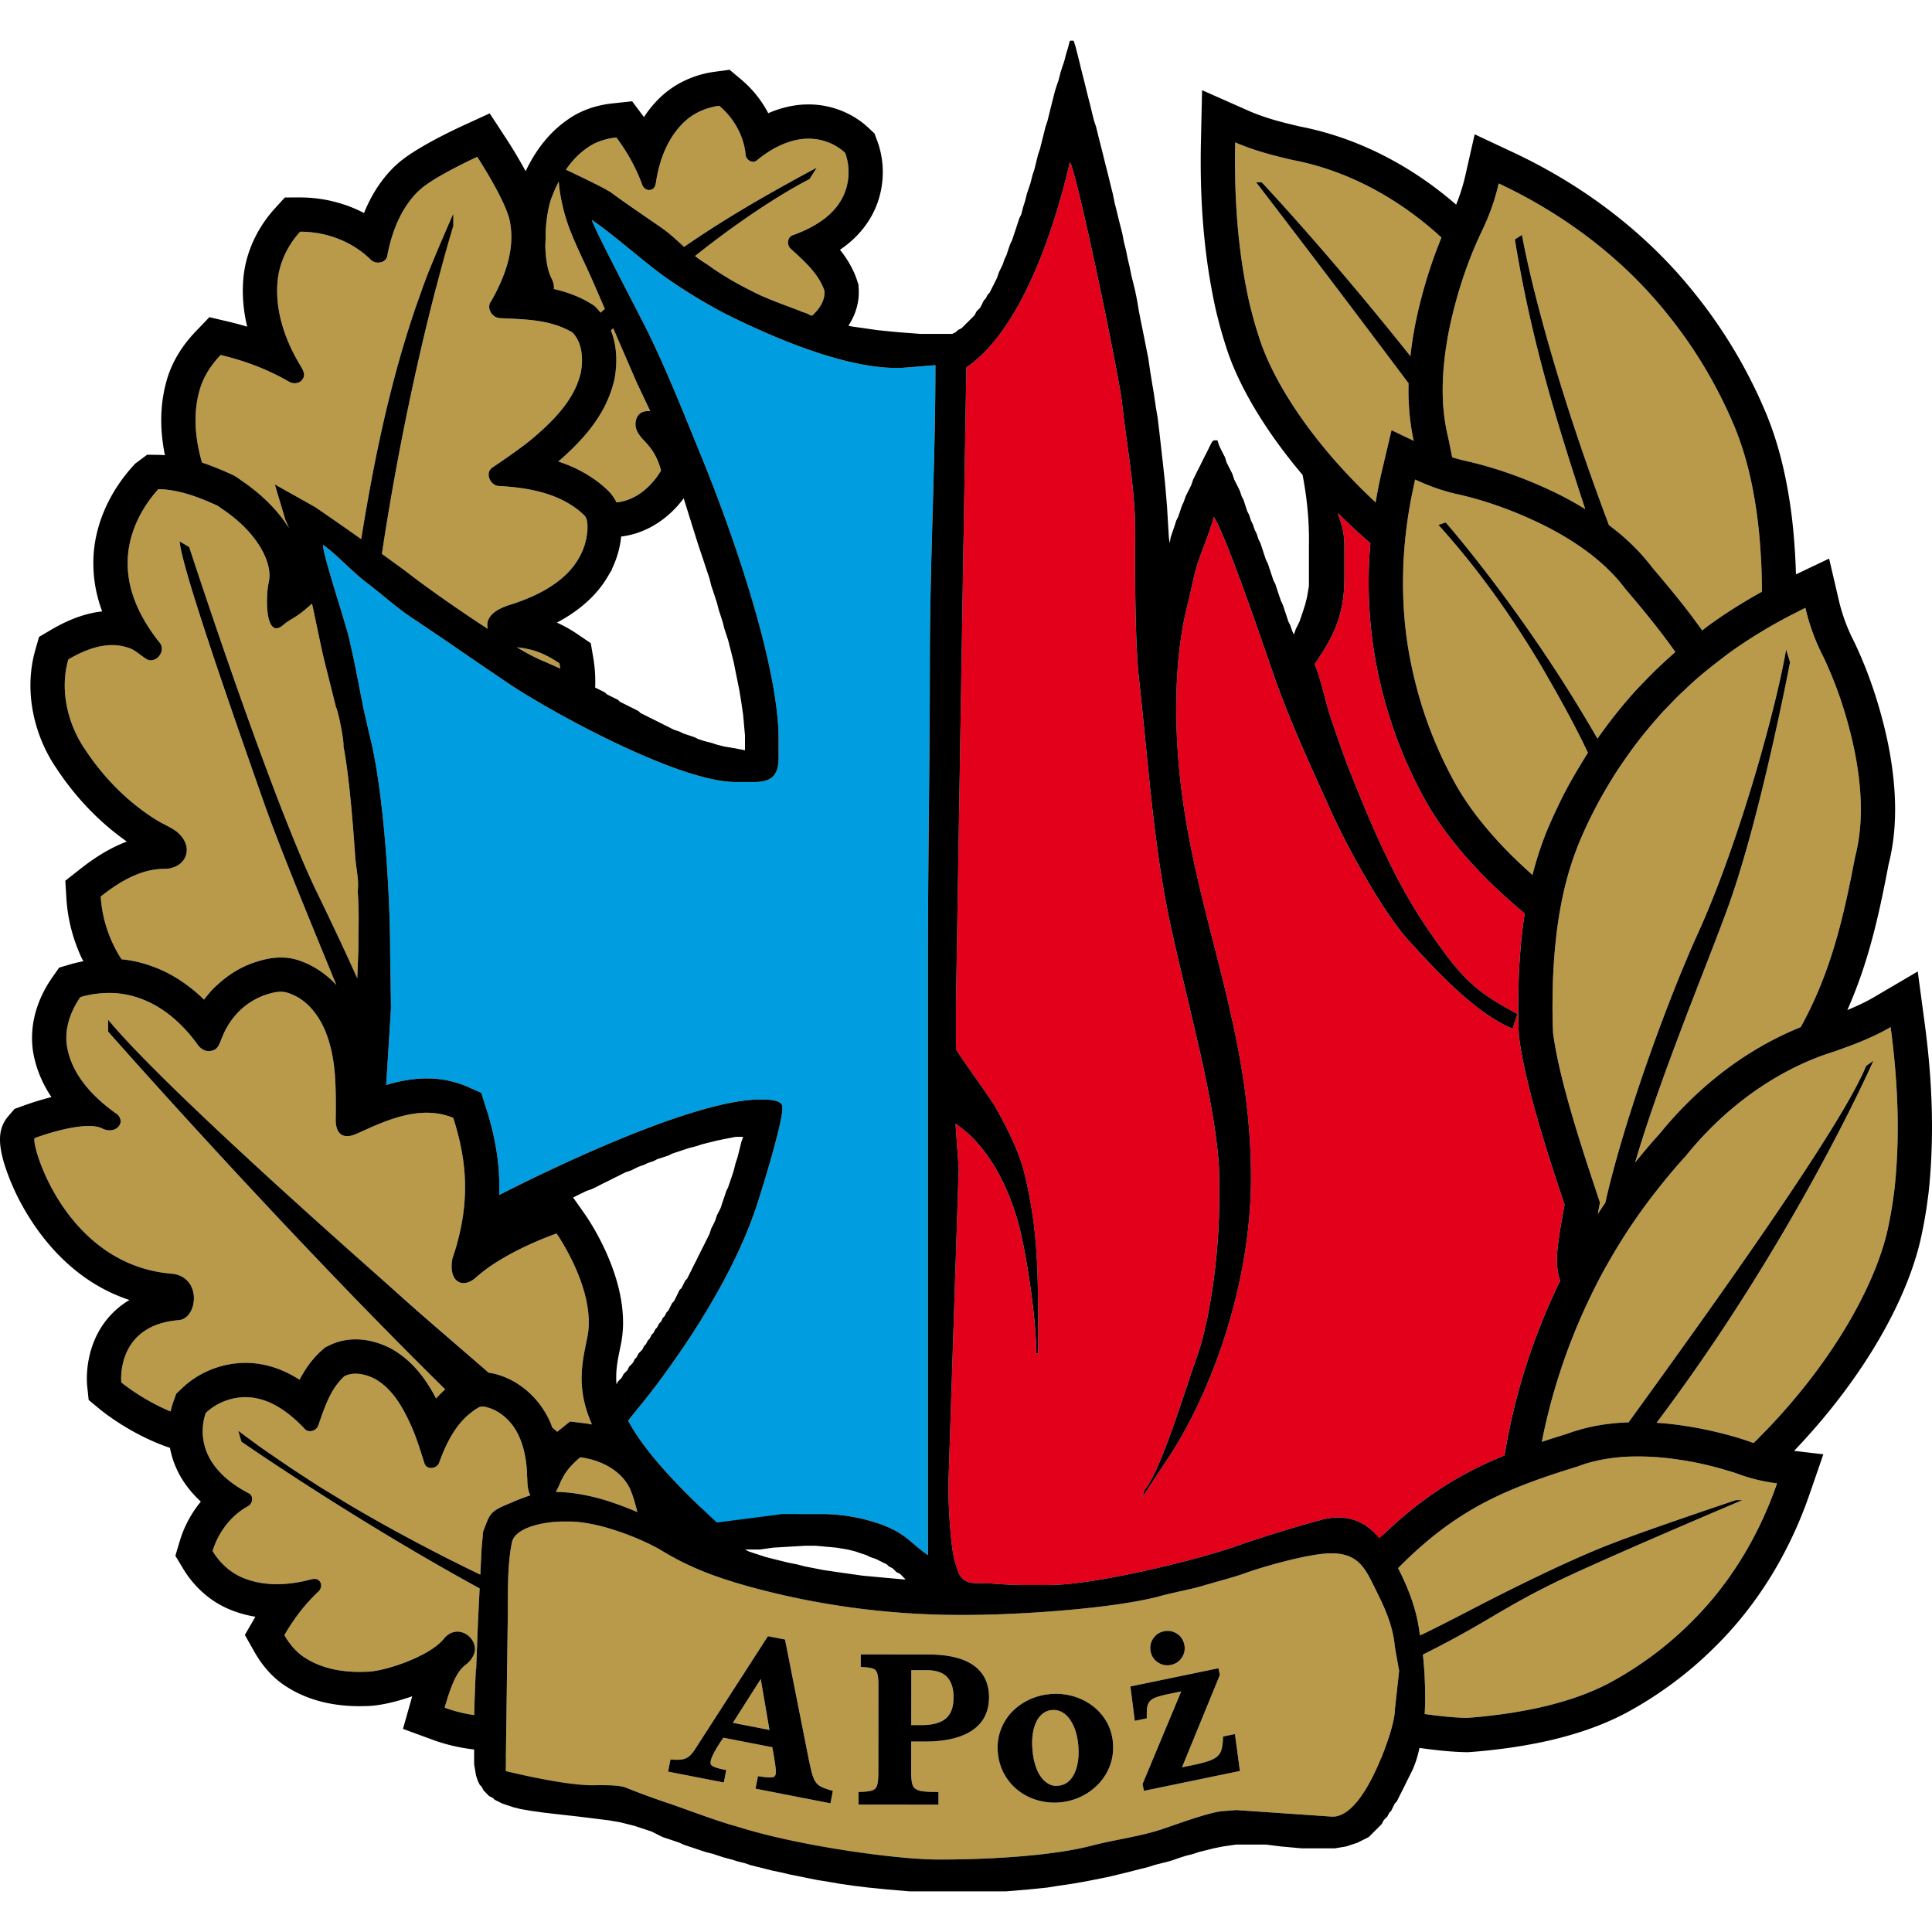
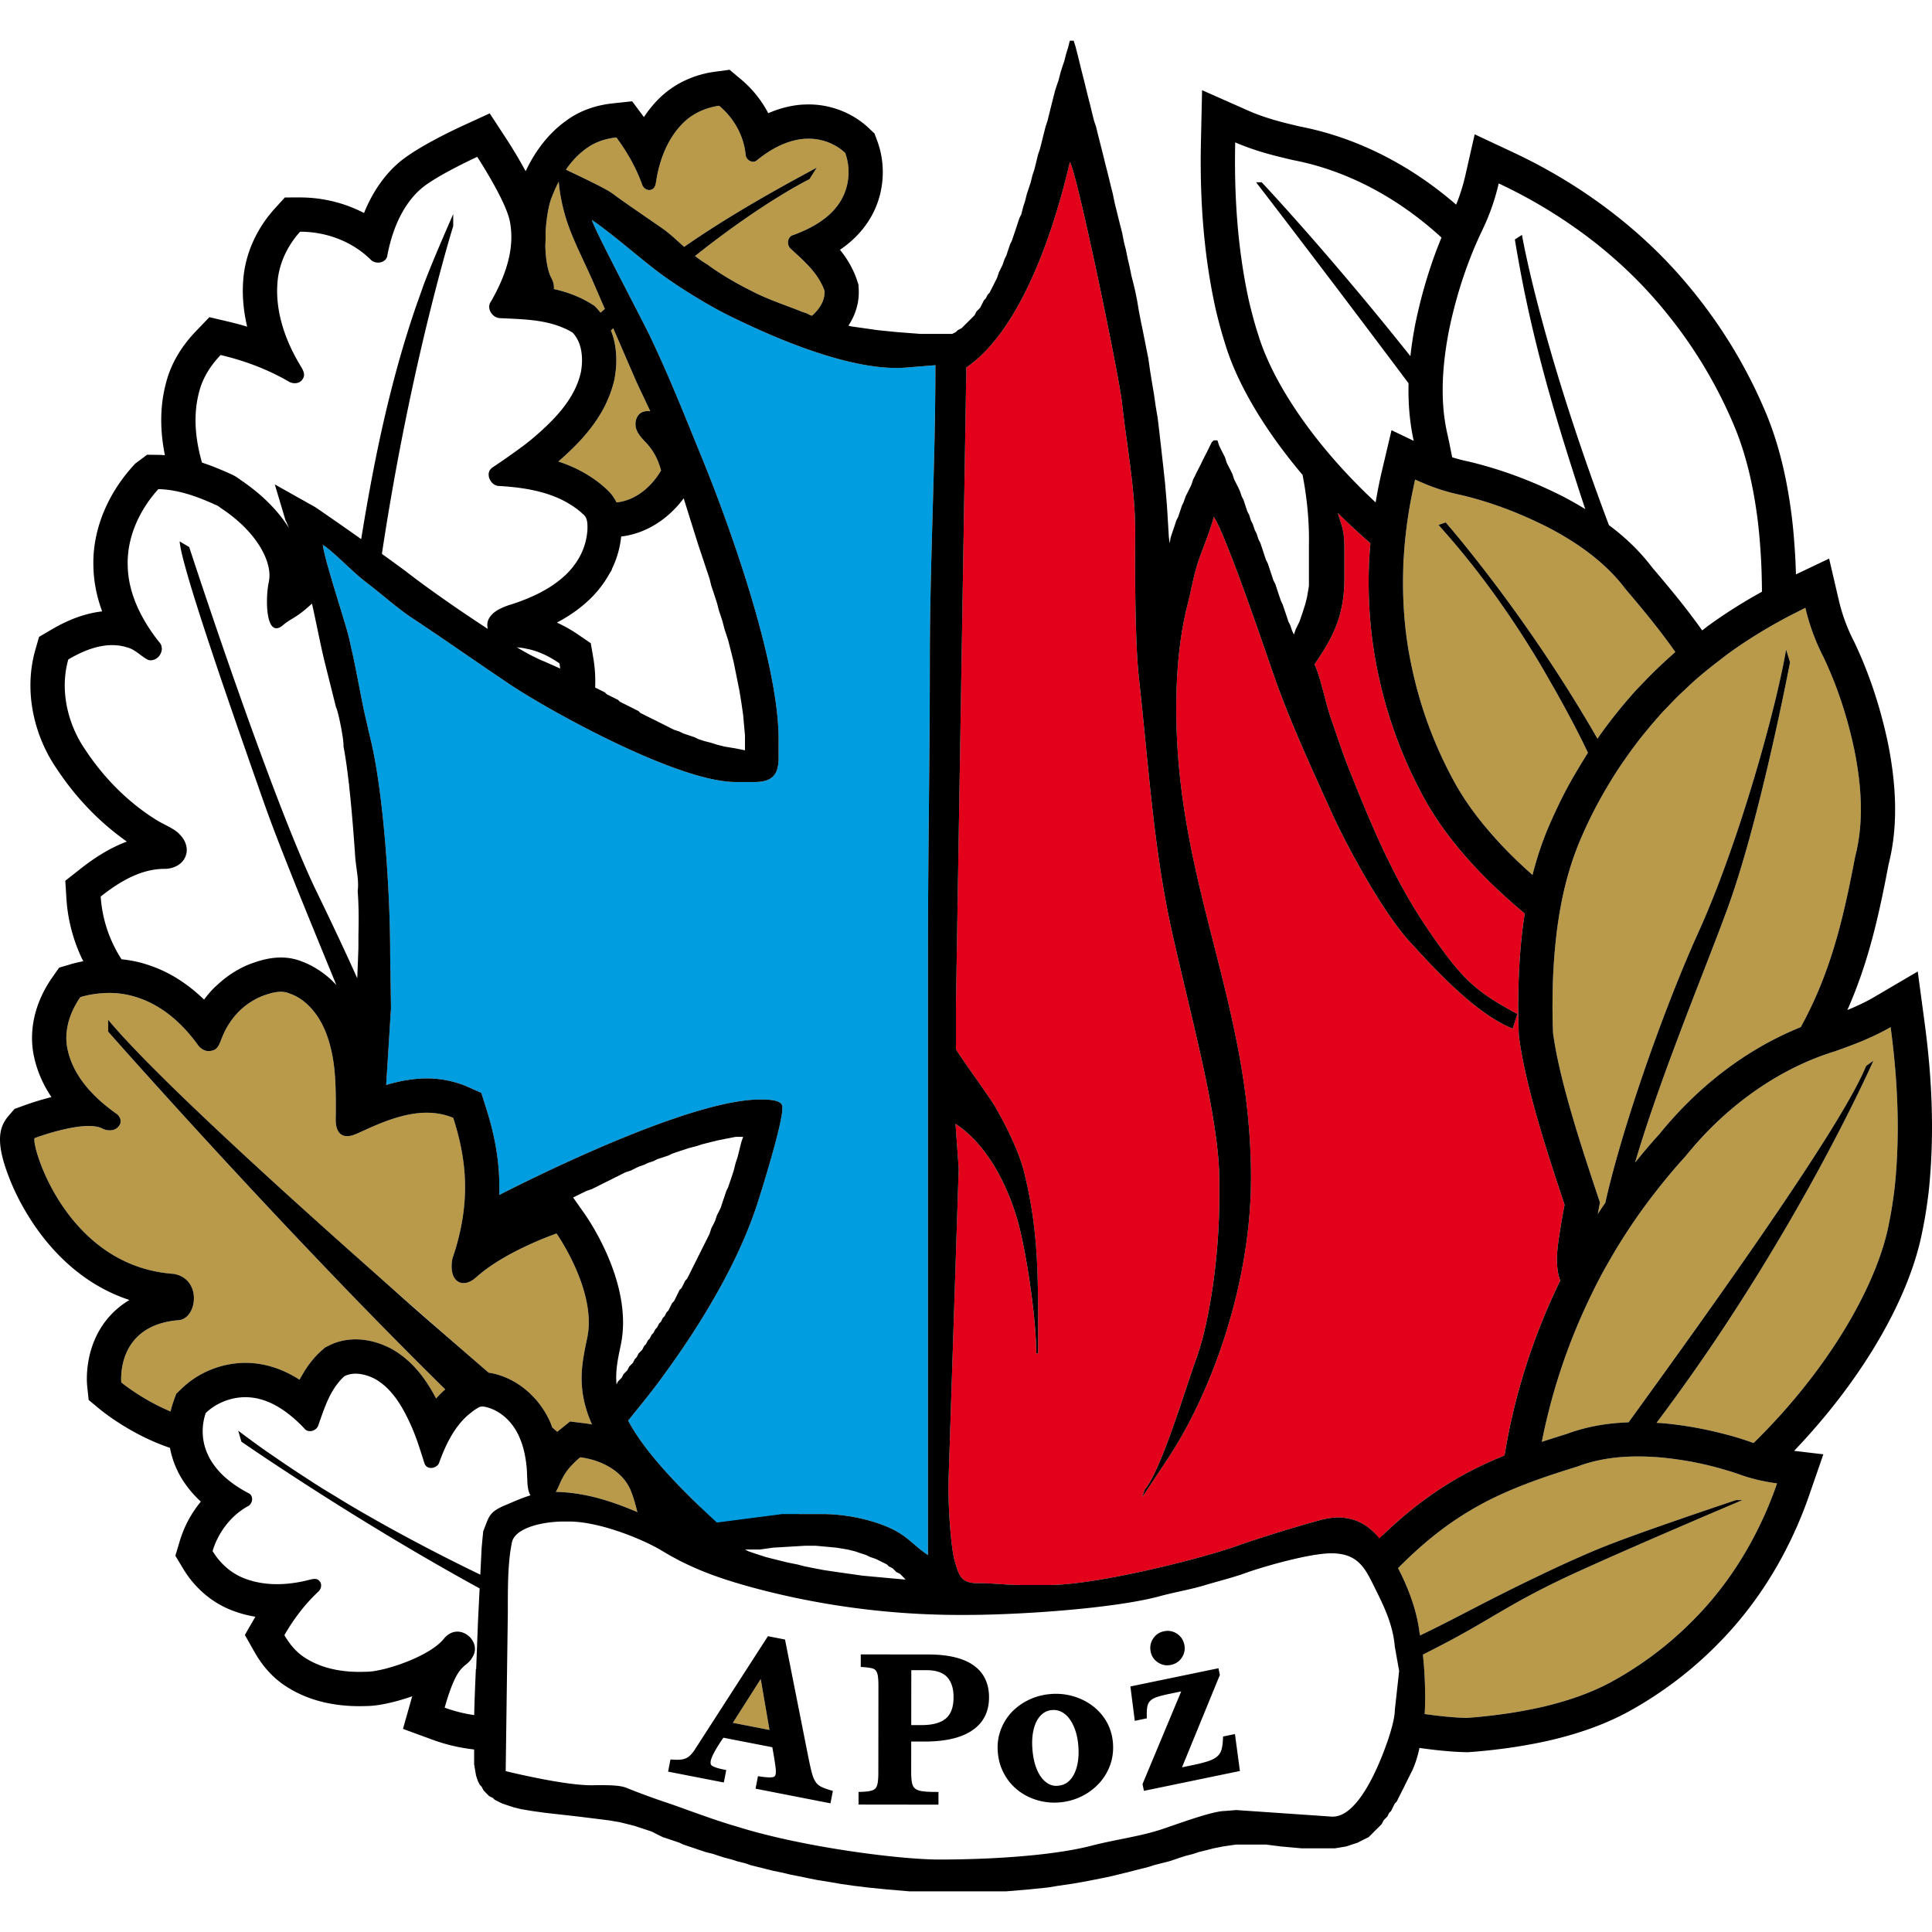
<svg xmlns="http://www.w3.org/2000/svg" height="400" width="400">
  <path d="M187.871 76.078c-5.503.515-12.196-.953-18.565-3.045-4.093-1.344-8.047-2.94-11.464-4.452a183.486 183.486 0 01-7.091-3.326c-1.855-.922-4.048-2.15-6.255-3.478a111.355 111.355 0 01-6.298-4.073 64.978 64.978 0 01-2.235-1.627c-.18-.139-.373-.295-.56-.438-4.078-3.17-9.138-7.594-12.869-10.108.258 1.11 3.913 8.242 7.196 14.604l1.803 3.495c1.41 2.735 2.577 5.016 3.112 6.139a259.151 259.151 0 014.119 9.137 505.906 505.906 0 013.567 8.547c.99 2.426 1.986 4.883 3.01 7.391l.277.681c5.101 12.52 15.576 41.302 15.576 57.492v3.876c0 3.596-1.39 5.014-5.025 5.014h-3.865c-7.34 0-20.19-5.549-30.934-11.113a223.247 223.247 0 01-6.287-3.38 190.073 190.073 0 01-6.314-3.679 98.54 98.54 0 01-3.395-2.16c-.402-.27-.792-.54-1.193-.81-3.08-2.081-6.106-4.158-9.106-6.212a726.37 726.37 0 00-9.738-6.592 43.36 43.36 0 01-2.057-1.46c-1.838-1.374-3.518-2.804-5.298-4.239a79.664 79.664 0 00-1.997-1.563 36.008 36.008 0 01-2.312-1.926c-1.58-1.409-3.195-2.982-4.667-4.268-.761-.666-1.486-1.254-2.146-1.7.01.418.166 1.203.416 2.218.44 1.78 1.173 4.279 1.948 6.848 1.041 3.442 2.154 6.988 2.729 9.058.09.327.17.622.233.868l.008.034c.016.056.025.113.038.167.163.663.3 1.344.452 2.015.173.759.352 1.512.512 2.279.718 3.433 1.352 6.923 2.058 10.356a.797.797 0 01.017.086c.223 1.075.474 2.128.72 3.187.178.773.339 1.563.535 2.325.153.592.298 1.227.445 1.875a96.95 96.95 0 011.046 5.56c.145.907.285 1.842.418 2.795.194 1.38.376 2.81.545 4.268.12 1.027.234 2.065.34 3.12.303 2.959.559 6.002.769 9.043.454 6.608.688 13.158.688 18.576l.168 11.224-.535 8.557-.28 4.482-.18 2.882c1.021-.307 2.088-.58 3.193-.803 1.688-.337 3.457-.554 5.278-.554 1.938 0 3.789.266 5.55.745.944.256 1.867.556 2.75.946l2.92 1.296.583 1.842.383 1.206c1.095 3.446 2.139 7.456 2.57 12.065.18 1.907.25 3.92.18 6.035 9.765-4.979 27.563-13.443 41.428-17.486a83.232 83.232 0 014.163-1.104 55.539 55.539 0 012.795-.588c2.057-.379 3.938-.586 5.582-.586 1.632 0 4.644.004 4.644 1.548v.385c0 3.211-4.656 18.221-5.74 21.316-2.377 6.718-5.446 12.817-8.828 18.623-3.457 5.958-7.031 11.18-10.947 16.496a97.227 97.227 0 01-1.38 1.822c-.154.198-.31.399-.466.596-.333.426-.668.852-1.009 1.28-.176.222-.355.442-.533.666-.373.464-.748.93-1.126 1.395l-.34.421c-.521.642-1.041 1.284-1.56 1.928 2.4 4.533 6.918 10.206 14.982 17.921v5.956h20.354v-4.528h4.706c4.825 0 9.286.994 12.76 2.302 4.516 1.721 5.692 3.606 8.553 5.692.232.166.474.342.723.509V198.252c0-20.934.389-40.717.389-61.467 0-20.309 1.165-41.109 1.155-61.176z" fill="#009ee0" />
  <path d="M322.665 256.893c.342-2.41.766-4.908 1.26-7.457l-.063-.19c-3.002-9.038-7.543-22.694-9.137-32.932a56.918 56.918 0 01-.226-1.577l-.05-.589c-.1-2.357-.137-4.789-.11-7.226a138.5 138.5 0 01.169-6.056c.168-3.2.393-5.876.7-8.416.142-1.13.303-2.228.472-3.308-.97-.81-2.014-1.694-3.063-2.637-2.236-1.993-4.064-3.727-5.731-5.438-5.037-5.19-8.877-10.184-11.743-15.277a94.013 94.013 0 01-3.527-7.02 93.13 93.13 0 01-5.923-17.61c-.561-2.47-.983-4.662-1.29-6.708-.92-5.994-1.235-12.233-.93-18.528.055-1.146.154-2.297.25-3.449a134.446 134.446 0 01-6.736-6.255c.66 2.39 1.353 3.225 1.353 7.362v6.189c0 8.365-2.885 12.85-6.184 17.782 1.247 2.601 2.228 7.774 3.325 10.972 1.243 3.591 2.466 7.336 3.86 10.838a646.676 646.676 0 002.974 7.337c1.8 4.337 3.6 8.429 5.824 12.861 3.458 6.926 6.756 12.072 11.083 17.922.307.414.61.812.907 1.194.111.143.217.274.328.413.185.231.368.469.55.688.125.154.252.299.375.448.163.193.325.386.483.57.134.152.265.296.397.443l.45.498c.137.145.273.285.41.427.143.15.286.3.433.445.139.14.28.275.419.41.141.136.284.272.426.405a37.741 37.741 0 00.86.767c.144.123.29.245.436.367l.441.357a37.797 37.797 0 00.907.694l.462.335.479.333c.158.109.32.219.483.328.162.108.331.215.497.322.17.109.338.22.512.328.169.107.345.212.52.319.179.109.357.219.543.328l.535.312c.196.114.39.228.595.344.166.095.342.193.514.29.23.126.456.253.693.384.108.061.227.123.34.186l.925.504-.952 3.05c-4.317-1.724-8.858-5.386-12.878-9.215-.003 0-.003-.002-.005-.002a116.563 116.563 0 01-1.687-1.644l-.036-.035a133.319 133.319 0 01-2.632-2.698c-.355-.374-.705-.747-1.043-1.108l-.187-.2c-.32-.342-.638-.685-.943-1.014l-.222-.241c-.632-.687-1.238-1.348-1.782-1.942-3.285-3.577-7.433-10.175-10.924-16.488-2.083-3.764-3.931-7.427-5.221-10.286-4.385-9.755-8.844-19.233-12.508-30.012-1.951-5.7-9.47-27.659-11.84-31.075-.551 2.34-2.045 6.004-2.988 8.615-1.146 3.228-1.567 6.199-2.427 9.557-1.587 6.215-2.333 13.454-2.333 21.263v.385c0 36.373 15.465 60.774 15.465 97.035 0 22.403-8.444 45.04-17.391 58.39l-5.12 7.715.483-1.534c3.404-3.921 8.378-20.708 10.716-27.175 2.934-8.11 4.755-22.136 4.755-33.132v-3.863c0-7.77-2.403-19.344-3.956-26.217-1.742-7.794-3.88-16.433-5.697-24.459-3.923-17.387-4.868-33.957-7.002-53.306-.791-7.08-.823-21.981-.759-29.407.11-9.183-1.814-18.914-2.722-27.426-.649-5.902-9.353-47.832-10.8-49.902-3.591 15.436-10.504 35.068-21.436 42.528l-2.15 131.84v9.275c0 .371 7.019 10.052 7.992 11.73 2.158 3.726 5.044 9.32 6.166 13.95 3.081 12.683 2.844 21.768 2.844 37.354h-.378c0-7.542-2.189-21.977-4.023-28.067-2.395-7.95-6.621-15.484-12.696-19.487l.662 9.275-2.104 64.572c-.146 4.045.398 13.791 1.319 16.836.844 2.811 1.182 4.464 4.852 4.43 3.001-.033 5.446.369 8.902.369h5.798c5.474 0 14.666-1.702 23.004-3.668.584-.138 1.165-.278 1.739-.418.15-.036.3-.07.447-.108.672-.165 1.335-.331 1.987-.497.114-.03.226-.06.338-.088.678-.173 1.345-.347 1.992-.52l.168-.044c1.376-.367 2.682-.73 3.886-1.08l.111-.032c.582-.17 1.137-.335 1.667-.497.06-.017.119-.036.176-.053a94.071 94.071 0 002.917-.947 241.24 241.24 0 017.728-2.56 293.173 293.173 0 019.97-2.94 14.195 14.195 0 011.208-.273c.234-.045.464-.079.693-.115l.277-.04c3.621-.444 6.452.74 8.51 2.634l-.003-.015c.25.2.555.507.892.892h-.208v1.413h1.496v-1.345c8.726-8.384 16.71-13.057 25.243-16.514 2.021-12.484 5.94-24.735 11.519-36.184-.916-2.595-.73-5.556-.346-8.264z" fill="#e2001a" />
  <g fill="#b99a4a">
    <path d="M114.186 57.63c.422.8.55 1.544.48 2.21 1.176.26 2.358.59 3.532 1.023 1.18.438 2.233.913 3.197 1.442.315.174.62.352.918.538l.779.486.63.667c.22.234.41.49.613.737.296-.26.592-.523.888-.78l-2.378-5.486c-.902-2.087-1.853-4.065-2.76-6.032-1.024-2.22-1.989-4.425-2.753-6.746-.61-1.85-1.166-4.23-1.455-6.291a23.17 23.17 0 01-.18-1.66c-.002-.052-.002-.098-.006-.152a28.647 28.647 0 00-1.388 3.09c-.652 1.452-1.188 4.39-1.353 7.515.03.84.012 1.688-.045 2.544.047 2.682.415 5.25 1.281 6.894zM119.729 36.352c1.267.605 2.682 1.292 3.933 1.93.812.413 1.542.8 2.125 1.135.414.24.765.456.988.623 2.118 1.597 6.082 4.288 8.97 6.282.526.364 1.029.71 1.465 1.016 1.492 1.043 2.88 2.39 4.43 3.774 6.99-4.85 14.969-9.651 25.39-15.282.502-.27.975-.533 1.488-.807.199-.106.389-.21.587-.317l-.42.664-.353.555-.742 1.169s-9.513 4.617-23.691 15.912c.78.603 1.61 1.191 2.526 1.737l.022.014c2.513 1.87 6.063 3.953 8.787 5.294l.051.028c.915.491 1.88.944 2.856 1.37 2.658 1.158 5.406 2.097 7.484 2.925l.21.105 1.163.388.774.388.348.115c.865-.771 1.657-1.715 2.133-2.783.325-.736.506-1.525.458-2.34-.236-.736-.569-1.42-.943-2.077-1.365-2.393-3.5-4.324-5.53-6.194-.199-.181-.402-.364-.598-.546a1.528 1.528 0 01-.358-.555c-.348-.868.028-2.027 1.03-2.236 3.952-1.462 7.958-3.7 10.023-7.537 1.535-2.861 1.774-6.413.648-9.443-2.113-1.993-5.057-3.05-7.958-2.935-.234.01-.47.01-.702.035-3.572.346-6.815 2.16-9.562 4.382-.258.259-.56.35-.867.343-.758-.017-1.516-.72-1.523-1.531-.4-3.925-2.467-7.538-5.471-10.058a13.888 13.888 0 00-4.135 1.232 12.268 12.268 0 00-3.502 2.508c-3.136 3.203-4.762 7.595-5.427 11.959-.052.317-.113.673-.252.98-.136.305-.35.56-.709.672-.825.344-1.706-.293-1.946-1.089-1.26-3.481-3.102-6.731-5.312-9.697-2.137.23-4.246.877-6.012 2.125-.438.302-.857.623-1.26.965-1.22 1.038-2.266 2.26-3.176 3.58.418.201.943.45 1.53.73l1.03.492zM136.867 97.399c-.49-1.772-1.235-3.507-2.418-4.928-.133-.161-.247-.338-.393-.49-.32-.345-.65-.693-.97-1.048-.642-.713-1.226-1.474-1.44-2.427-.264-1.191.164-2.701 1.374-3.191.527-.209 1.071-.235 1.612-.173l-2.817-5.969-.339-.781-4.52-10.432-.472.46c.169.432.331.868.463 1.325.967 3.376.677 6.641.263 8.789l-.059.278c-.29 1.233-.7 2.457-1.205 3.66a24.955 24.955 0 01-.86 1.859c-.019.04-.043.076-.065.116-2.413 4.578-6.092 8.19-9.176 10.889-.081.07-.166.15-.246.219 2.009.658 4.022 1.529 5.936 2.693 1.535.93 2.846 1.91 3.991 2.989.89.77 1.588 1.708 2.118 2.78 3.977-.4 7.265-3.27 9.223-6.618z" />
-     <path d="M47.826 98.168c.693.3 1.214.645 1.578.91.176.12.33.234.46.336a40.297 40.297 0 012.293 1.655c3.107 2.406 5.63 5.104 7.442 7.912.077.12.146.241.221.36a59.794 59.794 0 00-.124-.309c-.257-.638-.458-1.091-.57-1.249l-2.235-7.484 8.322 4.672c.923.614 4.87 3.332 9.567 6.653.137-.85.272-1.697.414-2.533a437.762 437.762 0 012.104-11.725v-.004c.743-3.812 1.53-7.523 2.373-11.156.369-1.589.751-3.161 1.141-4.72.491-1.95.999-3.88 1.528-5.788a215.299 215.299 0 013.384-11.073c.012-.031.02-.063.03-.094.009-.024.016-.05.025-.073.428-1.273.885-2.53 1.336-3.79.202-.56.389-1.128.595-1.685l.007-.02c.003-.004.003-.009.006-.012.155-.42.32-.836.478-1.254v1.902h2.068l-.072.277a468.592 468.592 0 00-1.406 5.571l-.052.208a520.529 520.529 0 00-3.406 14.786c-.148.685-.295 1.37-.444 2.071-.065.31-.13.63-.196.942a555.868 555.868 0 00-5.627 31.228 554.731 554.731 0 014.253 3.085l.495.363c.016.01.03.021.045.033 2.88 2.249 6.682 4.987 10.597 7.677a305.223 305.223 0 006.53 4.364c-.164-.701-.13-1.434.222-2.1.542-1.002 1.454-1.643 2.45-2.12a12.882 12.882 0 011.843-.734 40.98 40.98 0 003.413-1.216c2.799-1.126 5.47-2.578 7.733-4.587a15.4 15.4 0 003.423-4.294c.02-.035.046-.073.066-.112.013-.02.018-.041.025-.061a13.035 13.035 0 001.359-4.32c.044-.339.089-.677.103-1.022.015-.656.03-1.383-.154-2.023-.12-.41-.302-.79-.674-1.076-.904-.878-1.902-1.588-2.95-2.223-4.257-2.588-9.493-3.4-14.42-3.688-1.175.043-2.135-1.057-2.245-2.148-.05-.475.048-.948.384-1.325.116-.129.228-.256.396-.363.421-.28.837-.567 1.256-.852a135.196 135.196 0 004.487-3.168c.297-.22.6-.43.893-.655a48.606 48.606 0 002.099-1.704c3.09-2.666 6.19-5.698 8.09-9.35a16.582 16.582 0 001.454-3.868c.168-.878.267-1.81.26-2.743a10.384 10.384 0 00-.373-2.738c-.23-.8-.58-1.558-1.067-2.231a6.596 6.596 0 00-.506-.613c-.463-.29-.941-.54-1.428-.766-.454-.211-.915-.4-1.383-.574-3.524-1.3-7.447-1.441-11.206-1.61l-1.105-.05a1.806 1.806 0 01-.616-.159c-.082-.033-.164-.063-.241-.103a2.47 2.47 0 01-.783-.678c-.568-.735-.734-1.761-.109-2.56 1.25-2.194 2.378-4.554 3.147-7.003.887-2.819 1.292-5.756.869-8.698-.047-.321-.098-.641-.166-.962-.908-4.332-6.731-13.23-6.731-13.23s-8.834 4.06-11.762 6.726c-.236.216-.481.422-.7.65-3.426 3.497-5.216 8.237-6.137 12.967-.04.493-.277.857-.603 1.119-.806.648-2.215.577-2.932-.26-3.862-3.748-9.191-5.706-14.537-5.7a19.007 19.007 0 00-3.236 4.916 16.78 16.78 0 00-1.456 5.69c-.459 6.092 1.695 12.104 4.83 17.242.228.376.472.804.6 1.246.122.436.124.892-.153 1.321-.561 1.086-2.038 1.193-2.987.573-4.374-2.528-9.143-4.302-14.053-5.46-2.028 2.115-3.665 4.642-4.41 7.495a21.437 21.437 0 00-.466 2.11c-.71 4.21-.164 8.566 1.02 12.673 2.09.681 4.09 1.514 6.007 2.383zM108.139 134.15l-1.137-.143c1.474.89 2.738 1.596 3.667 2.024l.019.007c.792.409 1.456.714 1.943.884 1.264.568 2.362 1.05 3.351 1.489-.044-.36-.095-.719-.157-1.074-2.068-1.417-4.369-2.576-6.85-3.023-.276-.052-.551-.138-.836-.164zM17.298 154.693c.078.12.16.232.238.35 2.731 4.165 6.054 7.967 9.891 11.146a44.487 44.487 0 004.876 3.528c.539.343 1.106.64 1.676.932.324.168.645.34.966.511.706.378 1.39.787 1.999 1.317.083.071.141.168.22.244.874.849 1.49 2.014 1.502 3.22 0 .44-.073.88-.24 1.312-.637 1.78-2.618 2.66-4.418 2.633-1.241.005-2.45.178-3.621.484-3.518.918-6.715 3.017-9.543 5.246a27.098 27.098 0 002.452 9.618c.296.635.614 1.262.954 1.876.287.51.59 1.01.908 1.5 2.105.207 4.154.664 6.111 1.371 3.905 1.351 7.636 3.73 10.976 6.982a22.344 22.344 0 012.02-2.386c.247-.253.52-.475.78-.715 2.07-1.923 4.474-3.452 7.049-4.398l.126-.044c.526-.181 1.07-.364 1.62-.523 1.586-.46 3.066-.67 4.467-.653 1.489.018 2.89.296 4.224.832 1.046.38 2.043.895 3.003 1.48a19.016 19.016 0 014.104 3.39c-.516-1.254-1.027-2.5-1.534-3.738-1.905-4.639-3.743-9.13-5.455-13.353l-.178-.439a903.909 903.909 0 01-4.32-10.852c-.086-.219-.161-.418-.245-.635-.154-.392-.298-.766-.442-1.15-.194-.507-.402-1.033-.588-1.521-.688-1.813-1.314-3.5-1.87-5.055-.12-.334-.243-.675-.354-.994-.156-.44-.316-.898-.476-1.354a3458.48 3458.48 0 01-4.384-12.543c-1.007-2.9-2.03-5.864-3.038-8.813a943.22 943.22 0 01-5.115-15.324l-.141-.448h-.002c-.2-.624-.4-1.245-.59-1.846-.003-.012-.009-.025-.012-.038-.019-.057-.035-.11-.052-.166l-.013-.038a506.55 506.55 0 01-.608-1.934c-.07-.233-.136-.447-.206-.675-.17-.554-.338-1.099-.496-1.623-.171-.57-.339-1.129-.496-1.661a169.644 169.644 0 01-.582-2.04l-.088-.327-.033-.122c-.052-.19-.106-.38-.154-.562l-.113-.42c0-.008-.002-.013-.003-.019a52.316 52.316 0 01-.303-1.192v-.003a.434.434 0 01-.013-.047c-.06-.245-.103-.455-.153-.679a21.58 21.58 0 01-.238-1.157 10.438 10.438 0 01-.15-1.09l.516.307.935.554.522.31.151.463c.05.154.12.36.191.586l.087.257.015.046c.331 1.01.84 2.553 1.498 4.524.234.704.49 1.466.76 2.274.101.308.21.628.319.95l.225.67.65 1.928c.017.056.038.11.055.164l.636 1.88c.052.149.1.293.15.444 3.056 8.996 7.232 21.018 11.434 32.263a590.145 590.145 0 003.622 9.475c.464 1.175.92 2.316 1.375 3.44v.003c.12.294.239.595.358.885a.08.08 0 00.009.023c.02.048.04.095.059.146.43 1.051.855 2.078 1.272 3.07 1.28 3.042 2.5 5.78 3.618 8.073a.362.362 0 01.018.037c.007.014.014.027.018.038.062.13.126.265.19.394a667.542 667.542 0 013.613 7.555c.278.59.553 1.168.833 1.764a594.61 594.61 0 012.308 4.987c.442.967.89 1.96 1.334 2.945l.12-3.142.119-3.082v-2.65c.105-4.27.026-6.614-.15-9.224.19-1.408.01-2.77-.224-4.53a25.861 25.861 0 01-.118-.901 63.851 63.851 0 01-.156-1.37c-.028-.417-.057-.856-.09-1.295a385.447 385.447 0 00-.811-9.977c-.022-.247-.048-.488-.071-.733a235.358 235.358 0 00-.3-2.896c-.002-.146-.01-.289-.01-.432l-.036.025a134.207 134.207 0 00-.576-4.519 66.38 66.38 0 00-.547-3.258v-.384c0-.123-.012-.288-.026-.464-.13-1.55-.785-4.89-1.236-6.468a7.268 7.268 0 00-.186-.584 1.267 1.267 0 00-.099-.21l-1.04-4.156-1.207-4.824-.007-.028c-.387-1.542-.727-3.09-1.058-4.643-.384-1.806-.762-3.639-1.158-5.501-.164-.77-.332-1.544-.51-2.33-1.14 1.028-2.37 2.14-4.227 3.216-.17.101-.329.198-.482.297-.436.278-.839.555-1.146.833-2.557 2.294-3.42-1.01-3.462-4.46-.017-1.45.103-2.925.311-4.024.032-.164.063-.33.096-.49.004-.017.001-.04.004-.056.336-1.699-.11-3.953-1.44-6.389-1.387-2.543-3.738-5.282-7.212-7.801-.442-.321-.9-.64-1.38-.952-.087-.064-.157-.14-.248-.195-.144-.086-.26-.21-.42-.27-2.782-1.266-5.673-2.438-8.677-3.02a19.864 19.864 0 00-3.526-.383h-.003c-3.387 3.743-5.824 8.51-6.272 13.56-.065.721-.088 1.45-.068 2.18.078 5.883 2.896 11.341 6.472 15.866.043.041.073.089.11.132.135.156.248.32.324.492.073.165.095.34.121.513.008.063.038.119.04.179a2.24 2.24 0 01-.084.688c-.23.87-.95 1.626-1.849 1.777-.056.01-.107.039-.163.043-.011.002-.019-.003-.028-.003a1.98 1.98 0 01-.733-.087c-.578-.293-1.102-.682-1.626-1.072-.836-.626-1.67-1.253-2.709-1.506-3.137-1-6.39-.29-9.34 1.022-.984.439-1.934.946-2.833 1.475-1.062 3.727-.927 7.668.1 11.371a24.448 24.448 0 003.06 6.79zM258.618 62.465c.234 1.007.494 2.01.761 3.016.328 1.234.688 2.46 1.076 3.677v.001c.006.01.01.017.01.026.013.05.036.102.051.151 2.892 9.57 11.24 22.528 24.291 34.686.364-2.127.77-4.252 1.269-6.367l.446-1.894 1.578-6.692 4.599 2.205c-.82-3.71-1.178-7.666-1.071-11.915a4476.79 4476.79 0 00-12.276-16.307c-1.177-1.556-2.317-3.064-3.408-4.504a3970.081 3970.081 0 00-12.919-16.95c-1.282-1.676-2.184-2.845-2.63-3.426l-.33-.429h1.157s.302.322.873.936l.82.888c4.166 4.533 15.582 17.192 29.09 34.176.237-2.13.565-4.321 1.006-6.6.752-3.689 1.685-7.254 2.781-10.691a91.816 91.816 0 012.652-7.264c-8.038-7.393-17.812-13.048-28.466-15.56a54.514 54.514 0 00-2.325-.492 153.45 153.45 0 01-2.599-.626l-.434-.105c-2.083-.523-4.145-1.12-6.161-1.85a41.4 41.4 0 01-2.72-1.079c-.152 6.907.075 13.843.85 20.716.466 4.12 1.129 8.221 2.029 12.273zM299.742 90.218c.081.353.144.71.237 1.06.227 1.157.451 2.287.681 3.404.989.307 1.984.576 2.985.786.088.02.177.046.265.063l.214.048c1.407.331 2.82.711 4.23 1.126.456.135.915.274 1.374.417 4.634 1.451 9.276 3.344 13.856 5.667a76.73 76.73 0 014.627 2.62 777.51 777.51 0 01-1.14-3.458c-.394-1.206-.765-2.374-1.142-3.554-2.116-6.584-4.018-12.827-5.696-18.895a323.521 323.521 0 01-1.157-4.303c-.48-1.837-.932-3.663-1.377-5.489-1.187-4.91-2.23-9.81-3.14-14.798a252.706 252.706 0 01-.878-5.048l-.038-.211c-.003-.023-.008-.047-.01-.07v-.002l.252-.161 1.223-.783s.524 3.13 1.933 9.037c1.07 4.477 2.655 10.569 4.899 18.105 2.68 8.99 6.315 20.05 11.166 32.94 1.904 1.429 3.643 2.914 5.199 4.471a40.389 40.389 0 013.74 4.283 269.803 269.803 0 015.583 6.715c1.67 2.09 3.267 4.188 4.788 6.337.459-.347.904-.708 1.37-1.048a101.79 101.79 0 013.872-2.67 106.453 106.453 0 017.132-4.284c-.003-.37.003-.738-.006-1.106-.029-1.98-.083-3.961-.198-5.937-.161-2.736-.381-5.471-.729-8.186-.831-6.388-2.208-12.747-4.653-18.727a94.75 94.75 0 00-3.369-7.253 95.168 95.168 0 00-10.349-15.938 90.628 90.628 0 00-4.54-5.287c-4.314-4.651-9.114-8.835-14.266-12.523a103.476 103.476 0 00-16.392-9.584 45.321 45.321 0 01-3.29 9.446c-.158.335-.305.678-.474 1.01a81 81 0 00-2.492 5.92 88.956 88.956 0 00-2.46 7.547 95.881 95.881 0 00-1.594 6.592c-.877 4.53-1.411 9.201-1.262 13.834.086 2.653.416 5.291 1.026 7.887z" />
    <path d="M299.378 108.23l.34.399c.14.16.327.38.534.625 1.25 1.473 3.706 4.43 6.913 8.572a319.615 319.615 0 0112.37 17.139 299.92 299.92 0 0110.069 16.012c.38.65.758 1.303 1.137 1.964.12-.174.231-.353.355-.524a100.022 100.022 0 014.337-5.687 92.757 92.757 0 013.553-4.106c.227-.246.472-.48.7-.722.225-.241.46-.474.686-.713.41-.43.82-.86 1.24-1.282a94.379 94.379 0 012.986-2.867c.747-.69 1.494-1.37 2.266-2.041-1.839-2.623-3.843-5.225-6.02-7.898-.31-.38-.62-.763-.938-1.147a312.301 312.301 0 00-3.404-4.044c-1.295-1.743-2.77-3.32-4.356-4.783-.086-.076-.169-.155-.252-.231-3.44-3.115-7.42-5.648-11.52-7.776a91.885 91.885 0 00-3.352-1.606 82.568 82.568 0 00-6.382-2.599l-.309-.11a74.56 74.56 0 00-7.825-2.315c-.043-.008-.081-.02-.122-.028a40.524 40.524 0 01-7.871-2.5c-.51-.223-1.024-.437-1.526-.68-.164.694-.297 1.392-.443 2.088a94.98 94.98 0 00-1.377 8.193 90.356 90.356 0 00-.511 5.497c-.026.403-.069.804-.089 1.207-.027.574-.024 1.148-.043 1.721-.151 5.147.119 10.31.9 15.407.313 2.075.73 4.135 1.196 6.185a85.883 85.883 0 005.47 16.269 84.869 84.869 0 003.242 6.46c2.865 5.084 6.588 9.628 10.643 13.806 1.706 1.748 3.494 3.415 5.316 5.043a68.553 68.553 0 012.337-7.485c.151-.395.295-.796.451-1.184a96.317 96.317 0 012.037-4.625c.47-1 .94-1.999 1.447-2.994 1.107-2.182 2.328-4.313 3.6-6.417.53-.872 1.054-1.747 1.609-2.604-.443-.903-.867-1.821-1.321-2.72-.557-1.096-1.114-2.194-1.681-3.282a254.14 254.14 0 00-4.763-8.653c-.761-1.329-1.512-2.662-2.298-3.973-.724-1.21-1.46-2.408-2.21-3.6a195.09 195.09 0 00-6.91-10.303 147.85 147.85 0 00-1.484-2.035 164.879 164.879 0 00-9.755-12.006c-.176-.196-.348-.4-.524-.597l1.497-.511c-.002-.002.031.036.055.061zM357.955 135.224c-.557.404-1.092.835-1.64 1.251-.145.11-.289.219-.432.33-1.755 1.347-3.482 2.735-5.138 4.205-.666.59-1.304 1.21-1.952 1.82-.385.364-.784.716-1.162 1.086a.18.18 0 01-.018.015c-.727.713-1.429 1.452-2.135 2.19-.423.442-.861.869-1.275 1.322-.422.454-.822.928-1.23 1.393a91.507 91.507 0 00-2.234 2.64c-.302.371-.61.737-.908 1.112a91.024 91.024 0 00-3.37 4.565c-.633.91-1.263 1.82-1.864 2.752a91.013 91.013 0 00-2 3.274c-.057.096-.118.192-.175.291a88.354 88.354 0 00-2.532 4.624 89.034 89.034 0 00-3.224 7.045c-.121.298-.227.6-.34.901a58.82 58.82 0 00-.954 2.694 68.492 68.492 0 00-1.964 7.492 92.139 92.139 0 00-1.148 7.086c-.038.31-.061.623-.096.934-.258 2.328-.44 4.662-.566 7.004a133.579 133.579 0 00-.158 5.754c-.024 2.281.009 4.563.104 6.844.057.45.125.908.198 1.377 1.622 10.418 6.704 25.267 9.516 33.761-.162.78-.303 1.573-.452 2.363a115.79 115.79 0 011.558-2.333c.755-3.357 1.71-7.014 2.807-10.832 2.352-8.182 5.352-17.093 8.403-25.32a404.747 404.747 0 012.848-7.447 320.375 320.375 0 012.679-6.578 228.529 228.529 0 012.38-5.466l.098-.218.37-.828a164.047 164.047 0 002.322-5.465c.419-1.031.835-2.08 1.246-3.144 1.876-4.852 3.675-10.002 5.334-15.143a351.432 351.432 0 003.959-13.135c2.075-7.398 3.699-14.127 4.646-19.076.014-.07.023-.132.036-.202.11-.58.217-1.148.307-1.674l.681 2.19.133.432c-.002.004-.043.227-.123.636a588.283 588.283 0 01-4.606 21.336 465.51 465.51 0 01-1.855 7.592c-.293 1.146-.593 2.299-.895 3.448-.399 1.51-.804 3.013-1.22 4.499-1.182 4.23-2.425 8.299-3.696 11.92-.174.502-.35 1.01-.527 1.494-1.3 3.553-2.915 7.723-4.682 12.277-.827 2.129-1.69 4.346-2.567 6.621-1.467 3.8-2.98 7.763-4.47 11.788-1.742 4.713-3.452 9.502-5.004 14.194-.376 1.14-.744 2.272-1.1 3.397-.469 1.48-.912 2.938-1.339 4.384 1.642-2.035 3.32-4.037 5.083-5.958a80.156 80.156 0 015.917-6.532 74.726 74.726 0 0110.31-8.554 67.425 67.425 0 013.445-2.214 66.847 66.847 0 019.543-4.782 81.243 81.243 0 002.518-4.98c4.288-9.252 6.542-18.661 8.728-30.235 1.888-7.22 1.318-14.839-.128-22.083-1.403-6.679-3.507-13.234-6.452-19.397a43.68 43.68 0 01-3.704-10.113c-.649.31-1.287.65-1.93.973a101.488 101.488 0 00-7.516 4.17 97.943 97.943 0 00-6.388 4.233zM391.431 212.66c-.85.5-1.725.957-2.605 1.389-1.941.96-3.943 1.791-5.973 2.546-.14.054-.282.104-.423.155-.844.316-1.689.62-2.539.918a58.95 58.95 0 00-2.189.728c-.027.01-.058.018-.087.03-4.541 1.62-8.844 3.83-12.86 6.49-4.69 3.103-8.981 6.823-12.773 10.97a75.006 75.006 0 00-2.99 3.485c-2.04 2.217-3.936 4.499-5.761 6.808a120.136 120.136 0 00-8.711 12.578l-.03.051-.008.015c-.003.002-.003.002-.003.005-.002 0-.002.002-.002.004-.492.816-.97 1.638-1.44 2.462-.31.548-.63 1.093-.932 1.642a123.657 123.657 0 00-3.732 7.428 124.307 124.307 0 00-9.159 28.16 266.132 266.132 0 015.158-1.645 36.22 36.22 0 012.61-.855 36.552 36.552 0 013.088-.746c2.234-.445 4.594-.71 7.107-.795.302-.42.6-.828.908-1.25a2801.198 2801.198 0 0016.609-23.163c12.326-17.415 24.243-34.932 29.575-45.012.323-.61.615-1.187.893-1.746a37.44 37.44 0 001.197-2.617l1.508-1.076s-.31.701-.907 1.994a264.03 264.03 0 01-1.465 3.096 349.55 349.55 0 01-3.767 7.597 432.619 432.619 0 01-10.949 20.101 447.871 447.871 0 01-12.373 20.143 400.564 400.564 0 01-15.437 22.034c.53.032 1.05.057 1.593.103 3.689.35 7.234.961 10.652 1.769 2.33.55 4.612 1.179 6.8 1.938l.206.076c.277.105.565.197.845.293 16.344-16.03 25.848-33.679 28.042-45.573.01-.05.025-.105.033-.157l.007-.026.003-.003c.255-1.264.477-2.534.669-3.807.154-1.04.297-2.076.426-3.114.448-4.165.65-8.353.658-12.541.008-6.981-.544-13.967-1.472-20.881zM359.687 305.1c-.861-.3-1.737-.55-2.609-.81a66.541 66.541 0 00-8.713-1.969 72.555 72.555 0 00-4.407-.56 54.342 54.342 0 00-6.386-.198 37.69 37.69 0 00-6.01.661c-1.657.324-3.29.76-4.877 1.37-.42.132-.824.26-1.238.389-2.647.827-5.157 1.65-7.542 2.513-.745.268-1.47.544-2.194.823a87.294 87.294 0 00-5.277 2.23 65.608 65.608 0 00-10.306 5.94c-3.507 2.471-7.006 5.463-10.68 9.177 1.12 2.145 2.191 4.566 3.02 7.096.623 1.9 1.103 3.854 1.364 5.79.026.186.061.373.081.561.003.007.003.015.003.023.033.141.063.307.093.46 1.155-.557 2.304-1.12 3.454-1.694a373.81 373.81 0 004.314-2.193c.597-.307 1.19-.61 1.795-.926a569.46 569.46 0 019.628-4.906 484.803 484.803 0 014.34-2.121 330.995 330.995 0 016.616-3.114c3.292-1.5 6.429-2.852 9.22-3.933a274.726 274.726 0 015.03-1.871c6.231-2.257 14.007-4.903 18.121-6.294 1.768-.597 2.867-.963 2.867-.963h1.343l-.257.109-.729.31a2002.386 2002.386 0 00-11.322 4.84 1646.492 1646.492 0 00-7.886 3.41l-2.45 1.07a834.832 834.832 0 00-11.297 5.028c-10.81 4.927-15.442 8.022-21.858 11.697-.053.031-.104.061-.158.09-.36.206-.726.415-1.1.624-.247.138-.514.283-.764.424-.456.254-.902.505-1.384.768-.419.228-.858.46-1.296.698l-1.627.859a277.965 277.965 0 01-4.013 2.059c.1.952.189 1.967.262 3.01l.074 1.173c.002.073.007.145.01.217.144 2.706.168 5.506.019 7.9.6.085 1.195.164 1.783.238 2.072.26 4.061.454 5.87.53.37.015.735.026 1.09.03a99.71 99.71 0 005.366-.517c1.497-.185 2.995-.38 4.482-.63a92.327 92.327 0 006.146-1.21c4.778-1.15 9.483-2.706 13.821-5.04a70.962 70.962 0 005.227-3.14 72.336 72.336 0 0011.244-9.129 70.829 70.829 0 003.643-3.869c3.18-3.645 5.96-7.623 8.345-11.825a79.047 79.047 0 005.94-13.198 34.877 34.877 0 01-2.855-.472 33.255 33.255 0 01-5.376-1.536zM52.369 282.233c2.4.21 4.721.858 6.994 1.945.893.428 1.78.918 2.66 1.486.231-.447.488-.892.753-1.334.388-.653.805-1.3 1.281-1.933.842-1.114 1.68-2.028 2.57-2.808l.681-.597.81-.408c1.685-.847 3.54-1.277 5.515-1.277h.144c2.996.037 5.566 1.06 7.196 1.913l.247.135a19.68 19.68 0 013.885 2.947c2.27 2.208 3.926 4.824 5.185 7.247a21.346 21.346 0 011.702-1.716c.066-.06.132-.105.197-.162a1065.814 1065.814 0 01-15.349-15.428 1001.31 1001.31 0 01-4.508-4.635l-1.127-1.17c-1.13-1.173-2.26-2.346-3.374-3.51a1625.358 1625.358 0 01-15.11-16.003c-.264-.28-.513-.549-.772-.827a1883.08 1883.08 0 01-24.495-26.817c-3.224-3.6-5.063-5.688-5.063-5.688v-2.456c.416.502.88 1.043 1.372 1.602 1.772 2.022 4.031 4.42 6.714 7.146 2.529 2.57 5.43 5.424 8.673 8.537a816.668 816.668 0 008.546 8.077c3.512 3.274 7.267 6.73 11.257 10.357 1.441 1.313 2.923 2.652 4.422 4.003 2.526 2.282 5.13 4.62 7.801 7.004l1.462 1.303c.887.793 1.785 1.591 2.685 2.39l.813.722c.623.554 1.27 1.122 1.899 1.68.06.053.122.106.181.16 1.492 1.32 2.986 2.642 4.51 3.984a3231.294 3231.294 0 0018.45 16.104c1.04.138 1.859.397 2.404.573l.148.05c2.174.754 4.159 1.958 5.903 3.584l.548.533c1.49 1.49 2.757 3.326 3.687 5.37.184.396.323.826.486 1.241l1.032.885c.038-.03.074-.064.114-.093l.187-.16 2.336-1.88 2.877.35.104.011c.526.066 1.046.152 1.56.247a27.714 27.714 0 01-.617-1.503c-2.537-6.738-1.364-11.579-.348-16.51 1.992-9.655-6.367-21.514-6.367-21.514s-9.63 3.294-15.713 8.276c-.322.262-.641.526-.94.8-2.648 2.407-5.562 1.087-4.995-3.304.025-.202.051-.402.09-.615a51.362 51.362 0 001.211-4.014c.109-.42.206-.835.3-1.25.31-1.349.55-2.66.722-3.933.524-3.845.474-7.364.066-10.605-.424-3.365-1.22-6.438-2.125-9.29a12.155 12.155 0 00-2.017-.665c-1.959-.483-3.983-.505-5.96-.23-1.722.24-3.397.694-4.96 1.224-.61.206-1.2.423-1.77.647-2.86 1.12-5.145 2.339-6.22 2.645a4.027 4.027 0 01-.78.14c-2.047.181-2.673-1.624-2.63-3.533.05-3.408.032-7.029-.23-9.828-.262-2.802-.809-5.565-1.855-8.2a17.784 17.784 0 00-.875-1.867 15.686 15.686 0 00-1.54-2.351c-1.323-1.662-2.996-3.02-5.027-3.73-1.351-.581-2.796-.383-4.17.014-.433.126-.857.271-1.27.413-.606.222-1.186.503-1.75.81a14.348 14.348 0 00-3.446 2.6 15.16 15.16 0 00-1.819 2.271 15.567 15.567 0 00-1.538 2.965c-.267.612-.488 1.374-.892 1.946-.29.408-.668.724-1.238.805a2.296 2.296 0 01-.91.079 2.618 2.618 0 01-1.218-.497 3.695 3.695 0 01-.923-.99c-3.034-4.144-7.036-7.762-11.953-9.46a18.464 18.464 0 00-7.342-1.045 21.148 21.148 0 00-4.872.83c-1.657 2.365-2.804 5.19-2.896 8.078-.033.964.054 1.93.279 2.893 1.235 5.542 5.429 9.848 9.914 13.056.842.485 1.384 1.596.8 2.492-.746 1.254-2.452 1.297-3.622.65-3.151-1.486-10.638.818-13.934 2.018-.863.999 6.25 26.528 28.754 28.109 5.962.995 4.92 9.269 1.074 9.581-13.146 1.07-11.89 12.901-11.89 12.901s4.319 3.575 10.2 6.008c.164-.711.355-1.417.606-2.107l.566-1.563 1.2-1.148c.482-.459.99-.893 1.517-1.297 3.701-2.841 8.473-4.28 13.16-3.886zM130.749 309.025c-.103-.273-.2-.546-.32-.813-1.025-2.128-2.761-3.695-4.788-4.778a15.287 15.287 0 00-3.693-1.386 16.969 16.969 0 00-1.81-.333c-.469.379-.913.789-1.346 1.214-.917.908-1.734 1.921-2.317 3.076-.099.19-.218.369-.3.57-.093.21-.19.425-.284.64-.103.234-.204.468-.312.702-.06.13-.125.257-.19.385a8.183 8.183 0 01-.308.567l.845.033h.003c2.109.095 4.266.4 6.565.937.04.009.078.016.119.023 2.819.668 5.887 1.722 9.347 3.198a63.692 63.692 0 00-.592-2.212 34.892 34.892 0 00-.347-1.093c-.084-.243-.179-.487-.272-.73z" />
-     <path d="M103.235 312.278c.406-.224.88-.447 1.462-.688 1.18-.473 3.032-1.359 5.116-2a4.66 4.66 0 01-.507-1.547c-.08-.497-.124-1-.129-1.49 0-.28-.033-.563-.043-.845-.022-.628-.038-1.256-.095-1.883-.003-.028-.008-.054-.01-.082-.212-2.236-.68-4.446-1.63-6.491a11.54 11.54 0 00-2.357-3.4c-.021-.023-.043-.05-.067-.073-.012-.013-.026-.02-.038-.033-1.01-.973-2.203-1.748-3.54-2.212-.47-.152-.992-.32-1.494-.326-.32-.002-.634.05-.922.254-.615.341-1.165.756-1.693 1.194-.182.151-.373.296-.549.454-2.792 2.513-4.509 6.116-5.785 9.61-.32 1.23-2.256 1.663-2.909.59-.068-.11-.136-.22-.177-.364-.113-.366-.227-.727-.343-1.09-.5-1.582-1.005-3.166-1.594-4.714a42.339 42.339 0 00-.776-1.883c-1.256-2.808-2.774-5.702-4.996-7.863a12.478 12.478 0 00-2.479-1.885c-1.188-.623-2.6-1.089-3.981-1.106-.826-.008-1.643.144-2.394.52-.529.464-.982.986-1.405 1.53-.056.07-.117.136-.17.207-1.358 1.806-2.235 3.956-3.012 6.11a201.451 201.451 0 00-.85 2.418c-.08.22-.216.402-.377.56-.68.686-1.924.804-2.53-.056-1.525-1.599-3.249-3.124-5.163-4.289-1.835-1.12-3.846-1.908-6.03-2.097-3.323-.281-6.772.94-9.173 3.234-.194.538-.33 1.09-.436 1.65-.452 2.37-.133 4.88.91 7.055.033.07.069.135.1.202.07.15.137.301.22.446 1.286 2.331 3.226 4.181 5.413 5.668.845.573 1.72 1.097 2.617 1.567.348.137.557.387.676.678.295.722-.062 1.723-.823 2.061-1.638.913-3.055 2.147-4.232 3.58a16.346 16.346 0 00-3.028 5.676 14.29 14.29 0 002.846 3.402c1.12.97 2.398 1.753 3.795 2.281 4.297 1.652 9.104 1.398 13.491.247.32-.08.683-.168 1.027-.163.344.007.673.104.922.395.662.642.42 1.731-.234 2.282-2.771 2.608-5.084 5.668-6.981 8.96 1.086 1.921 2.556 3.65 4.452 4.807.464.29.936.552 1.425.792 3.395 1.678 7.313 2.152 11.071 1.983 3.477.05 13.055-3.1 16.038-6.795 2.98-3.7 7.712.191 6.16 3.386-1.546 3.198-3.042.532-5.964 10.844 2.08.763 4.12 1.258 6.119 1.541.035-2.307.18-5.92.34-9.55l.06.02h.003l.3-7.864.067-1.798.207-4.157.144-2.877H99.3a503.988 503.988 0 01-9.23-5.183 572.584 572.584 0 01-8.346-4.897 638.635 638.635 0 01-12.868-7.91l-.584-.37a655.354 655.354 0 01-12.592-8.166 658.187 658.187 0 01-2.925-1.962c-1.781-1.203-2.774-1.893-2.774-1.893l-.549-1.876-.113-.388c.137.103.282.204.42.307a202.047 202.047 0 004.48 3.287c.08.057.156.117.236.174.737.525 1.505 1.032 2.254 1.551a243.78 243.78 0 006.202 4.157c1.141.74 2.274 1.49 3.431 2.216.968.606 1.958 1.19 2.935 1.785 1.119.681 2.228 1.372 3.358 2.04a330.485 330.485 0 0011.528 6.489 376.665 376.665 0 008.304 4.34 417.148 417.148 0 006.974 3.452l.277-5.59.053-.566.263-2.804c1-2.461 1.097-3.542 2.942-4.634l.26-.142zM222.616 358.215c-.323-.932-.736-1.737-1.225-2.385-.479-.637-1.016-1.097-1.645-1.418a3.61 3.61 0 00-1.702-.377l-.256.015a3.492 3.492 0 00-1.812.672c-.552.412-.996.947-1.356 1.643-.369.714-.63 1.57-.782 2.55-.154.996-.183 2.105-.083 3.297.1 1.253.313 2.38.63 3.346.307.95.706 1.759 1.19 2.407.457.618.993 1.085 1.591 1.403.509.264 1.05.386 1.655.374.97-.072 1.582-.298 2.13-.692.553-.404 1.022-.964 1.39-1.67.376-.72.653-1.59.815-2.586.166-1.01.199-2.135.098-3.357-.096-1.189-.31-2.268-.638-3.222zM191.842 345.794l-1.44-.001h-1.723l-.005.02-.013 11.348h1.999c2.513.026 4.184-.515 5.186-1.384 1.059-.918 1.575-2.352 1.575-4.392.004-1.803-.445-3.205-1.33-4.163-.88-.944-2.311-1.426-4.25-1.428z" />
-     <path d="M289.507 345l-.084-.46-.342-1.933-.277-1.572-.02-.116a21.518 21.518 0 00-.711-3.926c-.753-2.758-1.934-5.216-3.086-7.545l-.318-.645c-1.105-2.213-2.024-4.232-3.656-5.567-1.245-1.02-2.904-1.641-5.38-1.641-4.506 0-14.152 2.77-17.898 4.13-2.238.826-6.053 1.795-8.334 2.486-.507.158-1.056.307-1.624.452-.111.028-.217.057-.328.086-.524.13-1.064.258-1.612.383-1.383.314-2.805.615-4.104.93v-.002c-.469.114-.925.228-1.353.345-9.119 2.553-28.852 3.949-40.523 3.949h-1.158c-16.097 0-31.119-2.396-43.918-5.958a85.366 85.366 0 01-1.446-.418c-.316-.093-.63-.189-.94-.283-.375-.114-.752-.228-1.121-.344-.383-.12-.771-.24-1.145-.362-.368-.122-.726-.246-1.086-.37-.368-.126-.736-.253-1.097-.38-.181-.067-.366-.132-.544-.196-.166-.063-.326-.128-.49-.19a61.956 61.956 0 01-3.137-1.282c-.31-.136-.62-.273-.926-.414a49.909 49.909 0 01-1.111-.531c-.152-.073-.303-.14-.452-.216-.135-.067-.272-.138-.408-.207l-.037-.02c-.393-.198-.783-.409-1.171-.62-.247-.133-.494-.26-.739-.398a57.27 57.27 0 01-1.703-.995c-.076-.047-.152-.086-.228-.133-.882-.535-2.017-1.129-3.3-1.728a54.813 54.813 0 00-3.57-1.506 57.216 57.216 0 00-1.378-.51l-.048-.016a52.498 52.498 0 00-1.783-.592 50.59 50.59 0 00-1.47-.44 39.805 39.805 0 00-2.728-.65c-.105-.021-.213-.054-.317-.076l-.009-.002a26.27 26.27 0 00-3.228-.453 17.958 17.958 0 00-1.273-.05h-1.158c-2.865 0-6.698.584-8.947 2.039-.938.607-1.606 1.36-1.805 2.29-.018.088-.03.184-.049.273-.54 2.696-.716 5.885-.769 9.126a221.941 221.941 0 00-.027 3.257v1.962l-.066 4.836-.073 5.447-.053 3.921-.096 7.12-.095 7.117-.022 1.634h-1.888v6.738h19.932v-1.169l.357.001c.52 0 1.057-.003 1.593-.003 1.877.005 3.763.067 4.925.534a154.564 154.564 0 008.491 3.112c.202.068.443.152.701.242.018.005.036.012.053.018 1.758.612 4.662 1.688 7.616 2.713l.048.016a95.192 95.192 0 001.113.384c.906.307 1.8.604 2.651.873.134.043.267.086.4.125a54.473 54.473 0 001.008.305v3.165h8.102v-.667c5.621 1.521 15.64 2.984 23.83 3.83 4.488.465 8.43.744 10.79.744 10.214 0 23.27-.733 31.55-2.87 4.899-1.268 9.639-1.843 14.11-3.262 2.87-.91 10.747-3.921 13.492-3.921l2.336-.193.606.041 19.085 1.312c.185.013.367.011.546.002 1.363-.068 2.612-.75 3.625-1.675h6.846v-10.444H285.952c.434-1.045.852-2.13 1.227-3.199a42.179 42.179 0 001.092-3.566c.32-1.255.516-2.362.516-3.161l.02-.193.746-6.757.114-1.068.008-.109-.158-.872zm-50.773-5.738a3.411 3.411 0 012.239-1.522c.973-.209 1.886-.04 2.7.499.814.535 1.326 1.304 1.527 2.278.194.952.028 1.849-.507 2.658-.535.816-1.304 1.33-2.282 1.528a3.474 3.474 0 01-2.658-.499c-.814-.543-1.325-1.294-1.522-2.247-.198-.978-.027-1.884.503-2.695zm-88.963 20.512c-1.927 2.787-2.486 4.139-2.613 4.784-.133.685.089.921.324 1.058.48.286 1.273.536 2.357.75l.521.104-.5 2.576-11.537-2.247.493-2.52.47.028c.403.03.776.038 1.113.031l.46-.023a3.612 3.612 0 001.121-.27c.329-.13.632-.336.913-.612.303-.293.61-.676.92-1.133l3.44-5.336 4.119-6.388.595-.92 4.158-6.45 2.87-4.45 3.535.692 4.853 24.483c.28 1.388.528 2.489.751 3.29.208.747.469 1.336.773 1.765a2.97 2.97 0 001.102.94c.494.25 1.15.49 1.964.726l.468.138-.5 2.568-15.514-3.029.505-2.594.506.078c1.147.168 2.009.226 2.548.128.354-.06.529-.243.607-.642.04-.214.073-.602-.006-1.26a50.915 50.915 0 00-.316-2.193l-.37-2.099zm51.48-1.488c-2.133 1.43-5.19 2.194-9.083 2.276l-3.51.004-.007 6.325c-.002.942.06 1.714.18 2.288.106.49.312.857.632 1.117.338.278.828.462 1.456.554.707.102 1.658.152 2.848.152l.536.001-.007 2.63-16.546-.019.005-2.612.514-.016c.816-.024 1.483-.093 2.001-.212.434-.105.764-.274.978-.51.215-.233.367-.586.452-1.06.1-.545.149-1.255.151-2.127l.017-18.01c.003-.872-.039-1.577-.124-2.113-.079-.47-.217-.834-.416-1.08-.187-.234-.454-.392-.824-.48-.452-.111-1.056-.19-1.795-.237l-.501-.035.004-2.596 14.025.018c4.044.002 7.16.74 9.27 2.206 2.165 1.505 3.265 3.75 3.263 6.68-.006 2.987-1.189 5.291-3.52 6.856zm28.583 7.171a11.15 11.15 0 01-2.32 3.805 12.282 12.282 0 01-3.623 2.672 12.631 12.631 0 01-4.534 1.235 12.495 12.495 0 01-4.61-.464 11.765 11.765 0 01-3.978-2.03 10.918 10.918 0 01-2.867-3.403c-.74-1.34-1.185-2.859-1.32-4.509-.13-1.598.064-3.125.581-4.535a10.83 10.83 0 012.282-3.73 12.004 12.004 0 013.6-2.582 12.794 12.794 0 014.469-1.184c1.596-.128 3.17.017 4.667.454a12.415 12.415 0 014.004 1.978c1.18.888 2.153 1.99 2.902 3.277.748 1.306 1.197 2.773 1.33 4.36.139 1.655-.064 3.219-.583 4.656zm7.004 5.319l-.293-1.405 8.007-19.18-2.526.523c-1.067.22-1.92.44-2.577.667-.584.205-1.034.469-1.328.781-.296.308-.48.682-.573 1.135-.1.512-.141 1.188-.12 2.022l.007.442-2.488.521-.913-7.119 18.232-3.77.288 1.4-7.833 19.112 2.376-.49c1.297-.274 2.359-.551 3.185-.833.771-.276 1.37-.605 1.78-.978a2.86 2.86 0 00.829-1.356c.173-.587.277-1.356.312-2.299l.016-.423 2.458-.507 1.028 7.646z" />
    <path d="M155.933 357.508l3.38.66-1.683-9.793-.129-.746-5.769 9.06z" />
  </g>
  <path d="M398.468 211.719l-1.42-10.584-9.21 5.404a32.54 32.54 0 01-2.158 1.146c-.984.485-2.05.96-3.205 1.434 4.34-9.792 6.492-19.37 8.53-30.128 1.846-7.25 1.814-15.441-.115-25.089-1.578-7.521-3.93-14.587-6.994-21.002l-.098-.196a36.733 36.733 0 01-3.098-8.466l-2.002-8.587-6.868 3.268c-.032-1.208-.08-2.515-.158-3.853-.194-3.322-.441-6.08-.776-8.69-1.025-7.868-2.7-14.571-5.129-20.512a101.518 101.518 0 00-3.62-7.798 102.38 102.38 0 00-11.12-17.128c-1.726-2.154-3.328-4.018-4.876-5.676-4.553-4.91-9.712-9.441-15.335-13.466-5.417-3.888-11.312-7.334-17.516-10.243l-7.984-3.745-1.951 8.6a38.573 38.573 0 01-1.889 5.961c-8.939-7.755-19.173-13.129-29.873-15.65a60.406 60.406 0 00-2.475-.528c-.782-.183-1.562-.37-2.407-.582l-.37-.088c-2.086-.524-3.876-1.06-5.487-1.645-.86-.31-1.596-.601-2.25-.891l-9.739-4.313-.233 10.649c-.168 7.74.123 14.828.893 21.67a126.117 126.117 0 002.168 13.086 114.5 114.5 0 00.817 3.236 86.958 86.958 0 001.175 4.012l.104.325c2.362 7.628 7.77 17.084 15.882 26.667.62 3.152 1.44 8.522 1.317 14.492v8.51l-.392 2.329-.393 1.538-.37 1.164-.392 1.16-.393 1.16-.375.769-.396.775-.396 1.16-.368-.776-.392-1.16-.393-.768-.375-1.16-.392-1.16-.393-1.164-.37-.772-.396-1.162-.389-1.165-.372-1.152-.402-.775-.383-1.16-.39-1.16-.381-1.162-.391-.772-.393-1.169-.371-1.151-.393-1.16-.391-.769-.376-1.16-.393-.774-.39-1.16-.394-.777-.37-1.169-.397-.758-.388-1.164-.37-1.163-.394-.77-.396-1.167-.373-.768-.39-.775-.394-.769-.378-1.16-.388-.783-.393-.764-.396-.78-.37-1.156-.394-.771-.391-.768-.376-.78-.393-1.156h-.766l-.389.384-.393.772-.378.78-.383.768-.401.771-.383.775-.376.772-.393.78-.397.764-.37.772-.393.779-.39 1.157-.376.763-.394.784-.39.776-.395 1.152-.374.78-.39 1.164-.39 1.156-.394.772-.37 1.156-.401 1.165-.393 1.16-.192 1.209-.174-1.21-.397-6.57-.393-4.644-.376-3.476-.39-3.474-.394-3.487-.37-3.089-.394-2.322-.39-2.708-.394-2.32-.375-2.31-.391-2.712-.393-1.944-.376-1.919-.388-1.94-.396-1.927-.376-1.94-.39-2.316-.394-1.935-.37-1.557-.396-1.535-.389-1.931-.373-1.556-.39-1.928-.394-1.543-.375-1.945-.396-1.539-.388-1.54-.376-1.552-.39-1.547-.394-1.93-.396-1.562-.37-1.535-.384-1.544-.4-1.551-.376-1.548-.389-1.548-.393-1.534-.39-1.553-.376-1.547-.396-1.156-.394-1.552-.366-1.543-.402-1.552-.384-1.54-.374-1.539-.393-1.556-.393-1.544-.373-1.556-.388-1.544-.397-1.544-.375-1.16h-.785l-.396 1.544-.368 1.16-.393 1.544-.397 1.169-.37 1.16-.391 1.547-.396 1.156-.372 1.164-.394 1.54-.391 1.55-.383 1.544-.38 1.552-.39 1.156-.395 1.547-.383 1.553-.389 1.534-.395 1.16-.379 1.552-.383 1.551-.39 1.156-.384 1.544-.383 1.164-.39 1.16-.389 1.543-.38 1.16-.389 1.544-.396.784-.38 1.156-.381 1.164-.393 1.155-.381 1.156-.383.78-.399 1.156-.38 1.16-.381.768-.393 1.16-.384.775-.381.78-.388 1.157-.388.771-.383.777-.396.767-.392.78-.382.384-.392.775-.38.389-.39.771-.388.776-.381.38-.383.388-.394.776-.38.384-.383.388-.396.392-.38.38-.396.383-.381.392-.397.384-.76.388-.395.392-.763.388h-6.58l-5.025-.388-3.865-.392-2.712-.388-2.706-.384-.603-.153c.391-.6.756-1.25 1.074-1.958.81-1.827 1.163-3.719 1.056-5.622l-.053-.908-.28-.865c-.36-1.118-.86-2.234-1.532-3.416a22.365 22.365 0 00-2.02-2.942c2.935-2 5.141-4.405 6.676-7.255 2.487-4.633 2.877-10.343 1.046-15.269l-.576-1.556-1.209-1.139c-3.29-3.1-7.808-4.877-12.399-4.877-.237 0-.474.005-.831.018-.357.011-.712.029-.984.058-2.206.214-4.402.796-6.573 1.74a23.042 23.042 0 00-5.604-6.976l-2.408-2.018-3.11.422a20.944 20.944 0 00-6.263 1.871 19.278 19.278 0 00-5.493 3.938 23.663 23.663 0 00-2.863 3.569l-.013-.02-2.423-3.25-4.03.432c-3.57.383-6.719 1.524-9.277 3.335-.632.434-1.25.91-1.836 1.407-2.802 2.382-5.113 5.51-6.912 9.3a98.216 98.216 0 00-4.093-6.859l-3.347-5.115-5.557 2.553c-2.307 1.06-10.105 4.766-13.596 7.944l-.14.126c-.307.275-.61.555-.832.789-2.458 2.508-4.428 5.592-5.894 9.216-4.005-2.087-8.575-3.222-13.251-3.222l-3.14.003-2.111 2.326a26.022 26.022 0 00-4.452 6.775c-1.176 2.61-1.868 5.336-2.06 8.068-.235 3.118.046 6.34.822 9.585a65.187 65.187 0 00-3.876-1.04l-3.945-.93-2.806 2.925c-3.083 3.213-5.156 6.784-6.133 10.527a27.586 27.586 0 00-.62 2.814c-.653 3.875-.525 8 .345 12.313-.421-.028-.841-.064-1.27-.069l-2.409-.03-2.485 1.852-.464.515c-4.655 5.141-7.526 11.425-8.084 17.695a25.013 25.013 0 00-.094 2.903c.042 3.162.65 6.326 1.816 9.473-2.288.252-4.657.92-7.07 1.993-1.16.515-2.32 1.119-3.551 1.844l-2.447 1.442-.778 2.73c-1.369 4.807-1.338 10.067.088 15.217a31.184 31.184 0 003.928 8.728c.09.142.184.278.272.402 3.202 4.882 7.002 9.162 11.305 12.725a54.427 54.427 0 003.365 2.576c-4.107 1.528-7.5 3.976-9.82 5.806l-2.923 2.304.233 3.716c.263 4.178 1.301 8.265 3.102 12.17.123.267.264.513.396.777-.88.17-1.758.367-2.627.625l-2.38.702-1.425 2.033c-2.604 3.718-4.049 7.84-4.177 11.905-.055 1.609.1 3.206.444 4.684.637 2.857 1.828 5.59 3.562 8.18a60.58 60.58 0 00-5.903 1.82l-1.735.632-1.207 1.397c-2.13 2.462-2.855 5.773.535 13.934 2.02 4.86 9.151 19.197 24.462 24.226a17.553 17.553 0 00-4.545 3.87c-4.897 5.913-4.289 13.15-4.203 13.956l.305 2.872 2.225 1.845c.871.722 6.77 5.435 14.608 8.07a18.434 18.434 0 001.473 4.558l.058.123c.154.326.312.649.446.884 1.117 2.024 2.594 3.885 4.414 5.566a23.446 23.446 0 00-4.376 8.203l-.897 3.005 1.617 2.687a21.27 21.27 0 004.274 5.102 19.559 19.559 0 005.903 3.548 24.362 24.362 0 004.77 1.286l-.152.263-2.024 3.51 1.996 3.529c1.801 3.184 4.135 5.665 6.863 7.326.665.416 1.358.805 2.05 1.143 3.694 1.824 8 2.747 12.805 2.747.518 0 1.036-.01 1.553-.03 2.184-.014 5.715-.723 9.381-2.019-.04.138-.078.278-.119.418l-1.795 6.334 6.182 2.267c2.773 1.016 5.638 1.666 8.551 2v3.061l.394 2.328.388 1.162.386.766.383.383.397.768.383.392.38.393.392.394.77.383.392.383.772.383.774.383 1.159.394 1.16.383 1.537.383 2.33.393 2.7.375 3.482.392 3.474.393 3.093.383 3.102.385 2.317.392 1.543.383 1.55.393 1.158.384 1.157.383 1.16.385.785.391.77.394.772.374 1.154.384 1.163.391 1.152.394.789.374 1.157.392 1.161.385 1.153.393 1.158.382 1.557.393 1.159.392 1.157.369 1.548.4 1.157.374 1.546.385 1.16.4 1.55.385 1.545.383 1.543.392 1.936.392 1.54.376 1.935.383 1.936.4 1.939.385 2.32.368 2.31.401 2.712.392 3.08.375 3.88.393 4.632.392h20.11l4.642-.392 3.87-.393 2.317-.375 2.706-.392 2.32-.401 1.917-.368 1.949-.385 1.918-.4 1.556-.383 1.553-.376 1.548-.392 1.53-.392 1.553-.383 1.16-.385 1.548-.4 1.556-.385 1.16-.374 1.154-.4 1.158-.37 1.55-.39 1.16-.394 1.553-.382 1.543-.393 1.926-.385 2.713-.392h6.179l3.105.392 4.242.385h6.94l2.34-.385 1.157-.392 1.16-.374.772-.394.784-.391.764-.384.383-.374.4-.394.371-.391.396-.385.393-.383.384-.384.38-.393.391-.775.37-.385.394-.383.393-.785.391-.375.38-.776.389-.777.39-.383.376-.766.394-.777.39-.785.395-.768.374-.768.391-.783.376-.76.388-.776.17-.33c.713-1.623 1.104-2.94 1.462-4.607 2.962.42 5.85.732 8.46.844.419.015.83.027 1.23.036l.31.005.31-.021c1.88-.13 3.81-.318 5.74-.556a110.45 110.45 0 004.778-.671c2.537-.423 4.64-.837 6.641-1.312 6.02-1.447 11.099-3.31 15.548-5.702a77.725 77.725 0 005.738-3.447 79.46 79.46 0 0012.349-10.025 77.944 77.944 0 003.99-4.24c3.422-3.922 6.508-8.291 9.17-12.986a86.279 86.279 0 006.474-14.385l2.88-8.33-6.052-.718c14.701-15.384 24.03-32.218 26.563-45.536l.11-.535c.265-1.32.505-2.686.713-4.066.163-1.101.315-2.198.464-3.4.455-4.236.69-8.707.698-13.295.01-6.937-.491-14.079-1.532-21.831zm-26.611-84.898c.643-.323 1.28-.663 1.93-.973a43.758 43.758 0 003.704 10.113c2.945 6.163 5.05 12.719 6.452 19.397 1.447 7.244 2.017 14.861.128 22.083-2.186 11.574-4.44 20.983-8.728 30.236a81.243 81.243 0 01-2.518 4.979 66.759 66.759 0 00-9.543 4.782 67.425 67.425 0 00-3.444 2.214 74.676 74.676 0 00-10.311 8.554 80.002 80.002 0 00-5.917 6.532c-1.762 1.92-3.44 3.923-5.082 5.958.426-1.446.87-2.903 1.339-4.384.355-1.125.722-2.257 1.099-3.397 1.553-4.69 3.263-9.481 5.004-14.194a893.754 893.754 0 014.47-11.788c.878-2.275 1.74-4.492 2.567-6.62 1.768-4.555 3.381-8.725 4.682-12.278.177-.484.354-.992.527-1.494 1.271-3.622 2.513-7.69 3.697-11.92.416-1.486.822-2.99 1.22-4.5.301-1.147.602-2.3.894-3.447a465.51 465.51 0 001.856-7.592 590.236 590.236 0 004.606-21.336c.08-.409.121-.632.123-.636l-.133-.432-.682-2.19c-.09.526-.196 1.094-.307 1.674l-.035.202c-.948 4.95-2.572 11.678-4.647 19.076a351.91 351.91 0 01-3.958 13.135c-1.66 5.141-3.458 10.291-5.335 15.143-.41 1.064-.826 2.113-1.246 3.144a164.047 164.047 0 01-2.692 6.293l-.098.218c-.756 1.669-1.556 3.51-2.38 5.466a321.26 321.26 0 00-2.678 6.578 395.307 395.307 0 00-2.848 7.447c-3.05 8.228-6.052 17.139-8.404 25.32-1.097 3.818-2.052 7.475-2.806 10.832a115.79 115.79 0 00-1.558 2.333c.149-.79.29-1.583.451-2.363-2.811-8.494-7.894-23.343-9.515-33.76-.073-.47-.142-.929-.199-1.378a130.646 130.646 0 01-.104-6.844c.02-1.92.056-3.841.159-5.754.124-2.342.307-4.677.565-7.004.035-.31.058-.625.096-.934.295-2.372.67-4.742 1.149-7.086a68.492 68.492 0 011.964-7.492c.295-.904.613-1.803.953-2.694.114-.3.22-.604.34-.901a89.338 89.338 0 013.224-7.045 88.354 88.354 0 012.532-4.624c.057-.099.119-.194.176-.291a91.76 91.76 0 012-3.274c.6-.93 1.23-1.843 1.863-2.752a91.024 91.024 0 013.37-4.565c.299-.375.606-.74.908-1.112a92.664 92.664 0 012.233-2.64c.409-.466.81-.94 1.23-1.393.414-.453.853-.88 1.277-1.323.706-.737 1.407-1.476 2.135-2.19a.085.085 0 00.017-.014c.379-.37.777-.722 1.163-1.085.648-.61 1.285-1.23 1.951-1.821 1.656-1.47 3.383-2.858 5.138-4.205l.432-.33c.549-.416 1.084-.846 1.64-1.251a98.364 98.364 0 016.387-4.233 102.037 102.037 0 017.517-4.17zm-73.509-17.545a164.879 164.879 0 019.755 12.006c.5.675.996 1.35 1.485 2.035a195.438 195.438 0 016.91 10.303c.75 1.193 1.486 2.391 2.21 3.6.786 1.311 1.536 2.644 2.298 3.973a254.14 254.14 0 014.762 8.653c.567 1.09 1.125 2.187 1.681 3.282.454.9.878 1.817 1.32 2.72-.553.857-1.078 1.732-1.607 2.604-1.273 2.104-2.494 4.236-3.6 6.417-.507.995-.978 1.993-1.447 2.994a96.317 96.317 0 00-2.038 4.625c-.156.389-.3.79-.451 1.185a68.37 68.37 0 00-2.336 7.484c-1.823-1.629-3.61-3.295-5.317-5.043-4.054-4.178-7.777-8.721-10.642-13.806a84.869 84.869 0 01-3.243-6.46 85.883 85.883 0 01-5.47-16.269c-.467-2.05-.883-4.11-1.195-6.184-.783-5.098-1.052-10.262-.9-15.408.017-.573.016-1.147.043-1.72.02-.404.063-.805.088-1.208.114-1.838.287-3.67.511-5.497.338-2.75.8-5.482 1.377-8.192.147-.697.28-1.395.443-2.088.502.242 1.016.456 1.526.679a40.524 40.524 0 007.872 2.5c.04.008.078.02.12.028a74.36 74.36 0 017.827 2.316c.102.036.206.072.309.11a82.905 82.905 0 016.381 2.599 91.223 91.223 0 013.353 1.606c4.1 2.127 8.08 4.66 11.519 7.775.083.077.166.155.253.231 1.585 1.463 3.06 3.04 4.356 4.783a318.087 318.087 0 013.404 4.044c.317.385.627.766.937 1.147 2.178 2.673 4.183 5.276 6.02 7.898a99.05 99.05 0 00-2.266 2.04 94.379 94.379 0 00-2.985 2.869c-.421.422-.83.852-1.24 1.281-.228.239-.462.472-.686.713-.23.243-.474.476-.7.723a92.757 92.757 0 00-3.553 4.105 100.565 100.565 0 00-4.337 5.687c-.124.17-.235.35-.356.525-.378-.661-.756-1.315-1.137-1.964a299.92 299.92 0 00-10.07-16.013 319.615 319.615 0 00-12.37-17.138c-3.206-4.143-5.661-7.1-6.912-8.573a46.798 46.798 0 00-.534-.625c-.182-.214-.288-.335-.34-.399a5.65 5.65 0 01-.056-.063l-1.496.511c.177.198.348.403.524.6zm1.63-40.782a95.629 95.629 0 011.595-6.592 88.655 88.655 0 012.46-7.547 81 81 0 012.492-5.92c.168-.333.315-.675.474-1.01a45.321 45.321 0 003.29-9.446 103.605 103.605 0 0116.392 9.583c5.151 3.688 9.95 7.873 14.266 12.524a91.188 91.188 0 014.54 5.287 95.168 95.168 0 0110.349 15.938 94.75 94.75 0 013.369 7.253c2.445 5.98 3.822 12.338 4.653 18.726.348 2.716.568 5.451.729 8.187.116 1.976.169 3.958.198 5.936.009.368.003.736.005 1.106a106.88 106.88 0 00-7.131 4.284 102.773 102.773 0 00-3.871 2.67c-.467.34-.912.702-1.371 1.049a134.966 134.966 0 00-4.788-6.337 268.27 268.27 0 00-5.583-6.715 40.485 40.485 0 00-3.74-4.283c-1.556-1.558-3.295-3.042-5.199-4.472-4.85-12.889-8.486-23.95-11.167-32.94-2.243-7.535-3.83-13.626-4.898-18.104-1.409-5.908-1.934-9.037-1.934-9.037l-1.222.782-.252.162v.002c.002.023.007.047.01.07l.038.21c.274 1.7.572 3.376.877 5.049.91 4.988 1.954 9.888 3.14 14.798a313.06 313.06 0 001.378 5.488c.373 1.427.759 2.862 1.157 4.304 1.677 6.067 3.58 12.31 5.696 18.895.377 1.18.749 2.348 1.141 3.553.37 1.137.755 2.297 1.14 3.46a77.19 77.19 0 00-4.626-2.622c-4.58-2.322-9.222-4.215-13.856-5.666a93.866 93.866 0 00-1.374-.417 79.966 79.966 0 00-4.23-1.126l-.215-.048c-.087-.018-.176-.043-.264-.063-1-.21-1.996-.48-2.985-.787-.229-1.117-.454-2.246-.681-3.403-.093-.35-.157-.708-.237-1.06a40.052 40.052 0 01-1.026-7.89c-.149-4.63.385-9.3 1.262-13.831zm-39.462.842c-.015-.049-.038-.101-.05-.151 0-.009-.005-.016-.011-.026a76.49 76.49 0 01-1.076-3.678c-.267-1.006-.527-2.01-.761-3.016-.9-4.052-1.563-8.152-2.03-12.275-.774-6.872-1-13.809-.85-20.716.896.396 1.804.749 2.72 1.08 2.018.73 4.08 1.326 6.162 1.85l.434.104c.864.218 1.732.424 2.6.627.778.147 1.552.311 2.324.492 10.654 2.51 20.428 8.166 28.466 15.56a91.816 91.816 0 00-2.652 7.263 102.336 102.336 0 00-2.78 10.692 82.571 82.571 0 00-1.006 6.599c-13.509-16.985-24.925-29.643-29.092-34.175-.315-.343-.59-.64-.82-.889-.57-.614-.872-.936-.872-.936h-1.157l.33.43c.446.58 1.348 1.75 2.63 3.424 2.73 3.561 7.215 9.43 12.919 16.952 1.091 1.439 2.23 2.947 3.408 4.503a4332.007 4332.007 0 0112.275 16.308c-.106 4.249.253 8.204 1.072 11.914l-4.599-2.205-1.578 6.693-.446 1.893c-.5 2.116-.905 4.24-1.269 6.367-13.051-12.156-21.399-25.114-24.29-34.684zm-64.13 237.183l2.105-64.572-.663-9.274c6.075 4.002 10.301 11.535 12.696 19.486 1.836 6.09 4.024 20.525 4.024 28.067h.378c0-15.586.236-24.67-2.844-37.353-1.122-4.63-4.01-10.226-6.166-13.95-.974-1.678-7.993-11.359-7.993-11.731v-9.274l2.15-131.84c10.932-7.46 17.845-27.093 21.435-42.528 1.448 2.069 10.153 44 10.801 49.902.908 8.51 2.831 18.243 2.723 27.425-.063 7.426-.033 22.327.759 29.407 2.132 19.349 3.077 35.92 7.001 53.307 1.817 8.025 3.955 16.665 5.698 24.458 1.553 6.873 3.955 18.448 3.955 26.218v3.862c0 10.997-1.82 25.023-4.755 33.133-2.337 6.466-7.312 23.252-10.715 27.174l-.484 1.535 5.12-7.717c8.948-13.35 17.391-35.986 17.391-58.388 0-36.262-15.465-60.662-15.465-97.036v-.384c0-7.81.747-15.048 2.333-21.264.86-3.358 1.281-6.329 2.428-9.557.943-2.611 2.436-6.274 2.988-8.615 2.369 3.418 9.887 25.377 11.84 31.075 3.663 10.78 8.123 20.258 12.507 30.012 1.29 2.86 3.14 6.522 5.221 10.286 3.492 6.313 7.639 12.911 10.924 16.489l1.782 1.941.223.242c.305.33.622.671.942 1.013.063.069.123.135.187.2a183.137 183.137 0 001.19 1.262 143.04 143.04 0 001.242 1.29 123.821 123.821 0 002.966 2.934l.005.001c4.02 3.83 8.562 7.492 12.878 9.215l.953-3.05-.926-.503c-.114-.063-.231-.125-.34-.186-.237-.132-.463-.259-.692-.385-.172-.097-.348-.194-.515-.29-.204-.115-.398-.23-.595-.344-.179-.103-.36-.208-.534-.312-.187-.109-.366-.219-.544-.328-.175-.107-.35-.212-.52-.319-.174-.109-.342-.219-.511-.328-.166-.106-.335-.213-.497-.322a40.1 40.1 0 01-.484-.328l-.479-.332-.461-.336a37.797 37.797 0 01-.907-.694c-.15-.118-.296-.238-.442-.357-.145-.122-.292-.243-.436-.367a46.3 46.3 0 01-.86-.766c-.141-.133-.285-.27-.426-.406-.14-.135-.28-.27-.419-.41-.146-.144-.29-.296-.433-.445-.137-.142-.272-.281-.409-.426-.149-.163-.299-.331-.45-.499-.132-.148-.263-.291-.397-.442-.159-.184-.32-.378-.484-.571-.123-.15-.25-.295-.375-.447-.182-.22-.366-.458-.55-.69-.11-.137-.217-.269-.328-.412-.297-.381-.6-.78-.907-1.194-4.326-5.85-7.624-10.997-11.083-17.921-2.224-4.434-4.024-8.524-5.823-12.862a631.414 631.414 0 01-2.975-7.336c-1.394-3.502-2.617-7.248-3.86-10.839-1.097-3.198-2.078-8.37-3.325-10.972 3.3-4.931 6.184-9.417 6.184-17.782v-6.19c0-4.136-.693-4.97-1.353-7.36a134.843 134.843 0 006.736 6.254c-.095 1.152-.194 2.303-.25 3.45-.304 6.295.01 12.534.93 18.527.308 2.047.729 4.239 1.29 6.708a93.25 93.25 0 005.923 17.61 93.691 93.691 0 003.527 7.02c2.866 5.093 6.707 10.088 11.743 15.277 1.667 1.711 3.495 3.445 5.731 5.439 1.049.942 2.093 1.827 3.064 2.637a109.69 109.69 0 00-.472 3.308c-.307 2.54-.532 5.216-.7 8.415a138.535 138.535 0 00-.17 6.056c-.027 2.439.01 4.87.111 7.227l.049.588c.065.515.143 1.045.227 1.578 1.594 10.236 6.133 23.892 9.137 32.932l.063.19a150.59 150.59 0 00-1.26 7.456c-.384 2.708-.571 5.668.35 8.263-5.58 11.45-9.497 23.7-11.52 36.184-8.532 3.457-16.515 8.13-25.242 16.514-.137.13-.271.255-.408.388-.09.088-.184.187-.277.276-.07-.089-.146-.19-.215-.273a20.023 20.023 0 00-.388-.458 7.671 7.671 0 00-.893-.893l.003.015c-2.057-1.893-4.888-3.077-8.509-2.633l-.277.04c-.23.035-.46.07-.693.115a13.163 13.163 0 00-1.208.274c-3.129.858-6.565 1.872-9.97 2.939a241.24 241.24 0 00-7.728 2.56 58.63 58.63 0 01-1.448.483 104.002 104.002 0 01-3.312 1.014l-.112.03c-1.205.351-2.508.715-3.886 1.081l-.167.045a201.303 201.303 0 01-2.33.607c-.652.166-1.316.333-1.987.497-.148.038-.298.072-.447.109-.576.14-1.155.28-1.74.417-8.337 1.966-17.529 3.668-23.003 3.668h-5.799c-3.456 0-5.9-.401-8.902-.369-3.668.035-4.007-1.618-4.852-4.43-.924-3.043-1.468-12.79-1.323-16.835zm-8.515-230.441l5.795-.47c.01 20.068-1.155 40.868-1.155 61.177 0 20.75-.389 40.532-.389 61.467v123.719c-.248-.166-.49-.342-.723-.51-2.86-2.085-4.037-3.97-8.553-5.69-3.474-1.31-7.934-2.303-12.76-2.303h-8.113l-13.546 1.758-.732-.674a212.879 212.879 0 01-2.668-2.512c-8.065-7.715-12.582-13.389-14.983-17.921.518-.644 1.038-1.286 1.56-1.928.114-.14.228-.28.34-.421.379-.466.753-.93 1.126-1.395.178-.224.357-.444.534-.666.34-.428.676-.854 1.008-1.28.156-.197.312-.399.466-.596.473-.612.936-1.22 1.38-1.822 3.916-5.315 7.49-10.538 10.947-16.496 3.383-5.807 6.451-11.906 8.828-18.624 1.084-3.094 5.74-18.104 5.74-21.315v-.385c0-1.545-3.012-1.548-4.643-1.548-1.644 0-3.526.207-5.583.585-.9.165-1.834.363-2.795.59a82.33 82.33 0 00-4.163 1.103c-13.864 4.043-31.663 12.507-41.428 17.486.07-2.115 0-4.128-.18-6.035-.43-4.61-1.474-8.62-2.57-12.066l-.383-1.206-.582-1.84-2.921-1.297c-.883-.39-1.806-.69-2.75-.946a21.1 21.1 0 00-5.55-.745c-1.82 0-3.59.217-5.277.554a35.008 35.008 0 00-3.193.803l.18-2.882.28-4.483.534-8.556-.168-11.224c0-5.418-.234-11.968-.688-18.576-.21-3.042-.466-6.085-.768-9.044a199.84 199.84 0 00-.341-3.119c-.169-1.458-.35-2.888-.544-4.268-.134-.954-.274-1.888-.419-2.794a96.95 96.95 0 00-1.046-5.56 69.789 69.789 0 00-.445-1.876c-.195-.762-.357-1.552-.535-2.325-.245-1.06-.497-2.112-.72-3.187l-.017-.086c-.706-3.433-1.341-6.924-2.058-10.356-.16-.767-.34-1.52-.512-2.28-.152-.67-.289-1.35-.452-2.014-.013-.054-.022-.111-.038-.167l-.008-.034a47.5 47.5 0 00-.233-.869c-.576-2.07-1.688-5.615-2.729-9.057-.776-2.57-1.508-5.07-1.948-6.848-.25-1.016-.406-1.801-.416-2.218.66.445 1.385 1.034 2.146 1.7 1.472 1.286 3.087 2.859 4.667 4.268a36.24 36.24 0 002.313 1.926c.689.52 1.349 1.041 1.997 1.563 1.78 1.434 3.46 2.865 5.297 4.238.66.495 1.34.985 2.058 1.46a726.37 726.37 0 019.737 6.593c3 2.054 6.025 4.13 9.106 6.212.401.27.791.54 1.193.809a98.54 98.54 0 003.396 2.161 188.603 188.603 0 006.314 3.678 225.445 225.445 0 006.286 3.38c10.746 5.565 23.595 11.114 30.934 11.114h3.865c3.635 0 5.025-1.419 5.025-5.014v-3.876c0-16.19-10.476-44.972-15.576-57.492l-.277-.681c-1.023-2.508-2.019-4.966-3.01-7.391a508.827 508.827 0 00-3.567-8.547 257.62 257.62 0 00-4.118-9.137c-.537-1.123-1.703-3.404-3.113-6.139l-1.803-3.495c-3.282-6.362-6.938-13.493-7.195-14.604 3.731 2.514 8.79 6.937 12.868 10.108.187.143.38.3.56.438a64.978 64.978 0 002.235 1.627 110.132 110.132 0 006.298 4.073c2.208 1.328 4.4 2.556 6.255 3.478a186.05 186.05 0 007.092 3.326c3.417 1.511 7.37 3.107 11.463 4.452 6.365 2.091 13.058 3.559 18.561 3.044zM157.33 320.811l2.707-.383 6.57-.392h2.327l4.26.392 2.315.383 1.54.385 1.17.4 1.154.375.765.384 1.16.392.775.383.774.385.779.383.392.402.77.383.388.375.381.402.777.383.388.383.38.394.389.383h-.388l-4.256-.383-4.255-.394-2.7-.383-2.698-.383-2.71-.402-1.935-.375-1.942-.383-1.545-.402-1.931-.383-1.553-.385-1.54-.383-1.544-.392-1.164-.384-1.16-.375-1.157-.4-.774-.385zm-36.3-69.514l-2.369-3.36.385-.199.777-.391.781-.375.774-.383 1.157-.402.777-.375.769-.393.769-.392.774-.375.774-.383.777-.402.778-.374.763-.394.781-.383 1.165-.393.766-.383.774-.377 1.158-.403.776-.38 1.162-.383.762-.394 1.17-.378 1.154-.388.777-.383 1.16-.394 1.167-.383 1.157-.383 1.545-.398 1.155-.379 1.55-.393 1.54-.383 1.935-.392 1.937-.374h1.55l-.393 1.15-.38 1.552-.389 1.548-.388 1.155-.386 1.543-.383 1.17-.391 1.16-.394 1.159-.383.777-.38 1.15-.397 1.16-.377 1.16-.383.784-.398.768-.382 1.151-.38.785-.397.766-.38 1.16-.389.777-.39.776-.379.766-.393.777-.386.777-.388.766-.38.785-.385.76-.392.774-.382.777-.387.776-.393.767-.377.393-.387.777-.391.766-.398.383-.379.777-.381.776-.393.768-.385.392-.389.768-.388.775-.38.385-.394.775-.38.376-.385.793-.387.367-.398.792-.372.392-.39.758-.396.395-.374.765-.392.401-.393.76-.383.393-.386.767-.388.393-.384.39-.385.77-.389.392-.382.758-.384.393-.39.393-.394.775-.38.385-.387.383-.395.766-.381.384-.382.385-.309.603c-.245-2.738.252-5.132.772-7.63l.133-.648c2.538-12.314-6.481-25.57-7.519-27.04zm9.4 56.915c.12.266.217.54.32.813.093.243.189.487.272.732.12.364.239.727.347 1.092.213.73.404 1.47.592 2.213-3.46-1.476-6.53-2.53-9.348-3.198-.04-.009-.078-.015-.119-.023-2.298-.538-4.456-.842-6.565-.937h-.002l-.846-.033c.11-.185.213-.373.308-.568.064-.128.13-.255.19-.385.108-.233.21-.467.312-.702l.283-.64c.084-.2.202-.38.3-.57.584-1.154 1.401-2.167 2.319-3.075.432-.426.876-.836 1.346-1.214.603.074 1.209.191 1.81.333 1.28.3 2.532.765 3.693 1.385 2.027 1.082 3.763 2.648 4.787 4.777zm-3.482-238.467a15.003 15.003 0 00-.463-1.325l.473-.46 4.52 10.432.338.781 2.817 5.969c-.54-.062-1.085-.036-1.612.173-1.21.49-1.638 2-1.375 3.191.215.953.799 1.715 1.441 2.427.321.355.65.703.97 1.048.146.152.26.328.393.49 1.183 1.42 1.927 3.156 2.418 4.928-1.958 3.349-5.246 6.218-9.225 6.618-.53-1.072-1.228-2.01-2.118-2.781-1.145-1.078-2.456-2.059-3.991-2.99-1.913-1.163-3.927-2.034-5.936-2.692l.246-.219c3.084-2.7 6.763-6.31 9.177-10.889.02-.04.045-.076.065-.116.318-.61.598-1.233.86-1.859a23.342 23.342 0 001.205-3.66l.059-.278c.415-2.147.706-5.412-.262-8.788zm-.729 48.956l.386-.608.133-.398a19.769 19.769 0 001.871-6.615c4.962-.58 9.61-3.433 12.941-7.909.91 2.914 2.312 7.407 3.02 9.636l.388 1.167.386 1.152.393 1.168.379 1.16.39 1.156.389 1.163.38 1.543.398 1.157.379 1.172.382 1.16.398 1.543.383 1.16.377 1.16.397 1.543.38 1.16.383 1.16.394 1.543.39 1.543.384 1.552.386 1.932.388 1.922.388 1.944.381 2.316.393 2.708.384 4.256v3.09l-1.934-.388-2.317-.383-1.555-.393-1.159-.375-1.538-.392-1.167-.388-.765-.381-1.161-.39-1.157-.385-.788-.392-1.153-.381-.774-.387-.77-.392-.773-.381-.772-.39-.77-.388-.785-.384-.767-.384-.776-.392-.774-.382-.384-.39-.774-.388-.766-.385-.784-.391-.766-.383-.777-.389-.382-.388-.778-.383-.777-.385-.774-.392-.383-.38-.77-.388-.778-.386-.473-.237a29 29 0 00-.396-6.21l-.508-2.96-2.479-1.697c-1.53-1.048-3.04-1.903-4.543-2.576 2.292-1.203 4.286-2.568 6.023-4.113a22.378 22.378 0 004.903-6.087zm-10.392 18.636c.062.355.114.713.158 1.074-.99-.438-2.088-.92-3.351-1.49-.487-.17-1.15-.474-1.943-.883l-.019-.007c-.93-.429-2.193-1.135-3.668-2.024l1.137.143c.286.026.561.112.84.164 2.479.447 4.779 1.606 6.846 3.023zm4.518-105.786c.403-.343.822-.664 1.26-.965 1.765-1.248 3.874-1.896 6.011-2.125 2.21 2.966 4.052 6.215 5.312 9.697.24.796 1.12 1.433 1.947 1.088.358-.112.572-.366.708-.672.139-.306.2-.662.253-.98.664-4.363 2.291-8.755 5.426-11.958a12.3 12.3 0 013.502-2.509 13.863 13.863 0 014.135-1.23c3.004 2.519 5.071 6.133 5.471 10.057.007.81.764 1.514 1.524 1.53.307.008.61-.083.866-.342 2.748-2.222 5.99-4.036 9.563-4.382.232-.025.467-.026.701-.035 2.9-.116 5.845.943 7.958 2.935 1.127 3.03.888 6.582-.648 9.443-2.064 3.836-6.07 6.075-10.023 7.537-1 .21-1.377 1.367-1.03 2.236.084.205.193.399.359.555.196.182.399.364.597.546 2.03 1.87 4.165 3.8 5.53 6.194.374.658.707 1.342.944 2.078.047.815-.133 1.604-.458 2.34-.477 1.066-1.269 2.01-2.134 2.782l-.348-.115-.774-.388-1.162-.388-.21-.105c-2.079-.828-4.825-1.768-7.484-2.925a39.146 39.146 0 01-2.908-1.398c-2.722-1.34-6.272-3.423-8.786-5.295l-.023-.013a25.612 25.612 0 01-2.526-1.738c14.179-11.294 23.691-15.911 23.691-15.911l.742-1.17.353-.554.42-.664-.586.317c-.512.274-.987.536-1.489.806-10.42 5.631-18.4 10.434-25.389 15.282-1.55-1.383-2.94-2.73-4.43-3.773-.438-.305-.94-.652-1.465-1.016-2.89-1.994-6.853-4.686-8.97-6.282a10.82 10.82 0 00-.989-.623 51.94 51.94 0 00-2.125-1.136 186.695 186.695 0 00-3.933-1.93l-1.03-.491c-.588-.28-1.113-.528-1.532-.73.912-1.321 1.958-2.541 3.179-3.58zm-7.395 16.642c.165-3.125.701-6.062 1.353-7.515a28.812 28.812 0 011.389-3.089l.006.152c.035.516.096 1.073.179 1.66.29 2.061.845 4.439 1.455 6.29.763 2.322 1.73 4.527 2.753 6.746.907 1.968 1.858 3.945 2.76 6.032l2.378 5.486c-.296.257-.592.52-.888.78-.201-.247-.393-.503-.613-.736l-.63-.668-.779-.486a19.738 19.738 0 00-.918-.537 23.702 23.702 0 00-3.197-1.442 26.772 26.772 0 00-3.531-1.023c.07-.666-.06-1.411-.48-2.211-.866-1.646-1.235-4.213-1.282-6.893.057-.857.076-1.706.045-2.546zM40.8 83.107c.12-.71.274-1.411.466-2.11.746-2.852 2.383-5.38 4.41-7.494 4.91 1.158 9.679 2.932 14.054 5.46.95.62 2.426.512 2.986-.573.278-.429.275-.885.155-1.322-.13-.44-.374-.87-.6-1.245-3.137-5.14-5.29-11.15-4.831-17.242.139-1.976.65-3.9 1.455-5.69a19.007 19.007 0 013.237-4.917c5.345-.006 10.675 1.953 14.536 5.701.718.837 2.126.908 2.933.26.326-.262.564-.625.603-1.119.92-4.73 2.71-9.47 6.136-12.967.22-.229.464-.434.701-.65 2.928-2.666 11.762-6.726 11.762-6.726s5.823 8.898 6.73 13.23c.069.32.121.64.166.962.424 2.941.018 5.88-.869 8.698-.769 2.45-1.895 4.808-3.146 7.002-.625.8-.46 1.826.108 2.561.212.276.476.512.784.677.076.04.159.07.24.104.195.083.399.148.617.16.369.015.738.032 1.105.048 3.759.17 7.682.31 11.206 1.61.468.174.929.363 1.383.575.486.226.965.476 1.428.765.183.195.349.4.505.613a7.185 7.185 0 011.067 2.231c.252.88.365 1.81.373 2.738.008.934-.09 1.866-.26 2.744a16.596 16.596 0 01-1.453 3.867c-1.9 3.653-5 6.685-8.09 9.351a48.368 48.368 0 01-2.1 1.704c-.292.226-.596.434-.892.655a133.958 133.958 0 01-4.488 3.168c-.418.284-.834.57-1.255.852-.169.107-.28.234-.396.363-.336.377-.434.85-.384 1.325.11 1.091 1.07 2.19 2.244 2.147 4.927.29 10.163 1.101 14.422 3.688 1.046.635 2.044 1.347 2.949 2.224.37.286.553.666.674 1.076.184.64.168 1.367.154 2.022-.014.346-.06.685-.104 1.024a13.041 13.041 0 01-1.358 4.318c-.008.02-.013.04-.025.062-.02.039-.047.077-.066.112a15.414 15.414 0 01-3.423 4.294c-2.263 2.01-4.934 3.461-7.733 4.587a40.98 40.98 0 01-3.414 1.216c-.617.192-1.24.439-1.843.734-.996.476-1.908 1.118-2.45 2.12-.352.666-.385 1.399-.222 2.1a299.006 299.006 0 01-6.53-4.364c-3.915-2.69-7.717-5.428-10.596-7.677a53.378 53.378 0 00-.54-.396l-.15-.111a554.731 554.731 0 00-4.103-2.975 555.698 555.698 0 015.627-31.227c.065-.313.13-.633.196-.942.15-.701.296-1.386.444-2.07A521.738 521.738 0 0188.74 65.65l.052-.208c.33-1.34.65-2.62.96-3.83.15-.595.3-1.18.446-1.74.024-.097.048-.183.072-.278.7-2.698 1.327-5.009 1.85-6.895 1.062-3.808 1.713-5.895 1.713-5.895v-2.478s-3.538 7.998-5.553 13.16l-.078.201c-.173.443-.334.867-.479 1.258-.002.003-.002.008-.005.012l-.007.02c.002-.004.002-.008.005-.011-.005.01-.008.02-.011.03-.203.553-.39 1.113-.589 1.666-.451 1.262-.909 2.52-1.337 3.79l-.025.074c-.01.031-.018.063-.03.094a216.982 216.982 0 00-3.383 11.073 246.74 246.74 0 00-1.528 5.788c-.39 1.559-.772 3.131-1.141 4.72A320.363 320.363 0 0077.3 97.358v.003a436.671 436.671 0 00-2.104 11.725c-.142.838-.278 1.685-.414 2.534-4.697-3.322-8.645-6.04-9.568-6.653l-8.321-4.672 2.236 7.484c.11.157.312.611.569 1.249.04.098.082.201.124.31-.075-.12-.144-.241-.222-.36-1.812-2.81-4.334-5.507-7.442-7.913a39.593 39.593 0 00-2.292-1.655 8.606 8.606 0 00-.46-.335 8.188 8.188 0 00-1.578-.91c-1.916-.87-3.918-1.703-6.006-2.389-1.186-4.102-1.73-8.459-1.022-12.669zm-10.413 97.264a14.538 14.538 0 013.622-.484c1.8.026 3.78-.854 4.418-2.633.167-.432.24-.87.24-1.312-.013-1.207-.628-2.371-1.502-3.22-.079-.076-.137-.173-.22-.244-.608-.531-1.293-.939-2-1.317-.321-.17-.642-.344-.966-.511-.57-.293-1.137-.589-1.675-.933a44.487 44.487 0 01-4.876-3.527c-3.837-3.179-7.16-6.98-9.891-11.146-.078-.118-.16-.23-.238-.35a24.347 24.347 0 01-3.059-6.789c-1.026-3.703-1.16-7.644-.099-11.371a28.532 28.532 0 012.832-1.475c2.952-1.311 6.204-2.022 9.341-1.023 1.038.254 1.873.88 2.709 1.507.525.39 1.049.78 1.626 1.071.254.081.497.104.733.088.01 0 .018.005.028.003.056-.004.107-.033.163-.043.9-.152 1.619-.908 1.849-1.778.059-.224.096-.456.085-.688-.003-.06-.033-.116-.04-.178-.026-.174-.049-.348-.122-.513a2.004 2.004 0 00-.323-.493c-.038-.043-.068-.089-.11-.131-3.576-4.525-6.395-9.984-6.473-15.866-.02-.73.003-1.46.068-2.18.448-5.052 2.886-9.818 6.272-13.56h.003c1.194.015 2.368.158 3.526.383 3.003.582 5.896 1.754 8.677 3.02.16.06.277.183.42.27.092.055.162.13.248.195.479.312.938.63 1.38.951 3.473 2.52 5.825 5.26 7.212 7.802 1.33 2.435 1.777 4.69 1.44 6.389-.003.016 0 .039-.004.056l-.096.49c-.208 1.099-.329 2.573-.31 4.023.043 3.451.904 6.754 3.461 4.461.308-.279.711-.556 1.146-.833.155-.1.313-.196.482-.297 1.856-1.077 3.086-2.19 4.228-3.216.178.786.345 1.56.509 2.33.396 1.861.774 3.694 1.159 5.501.33 1.553.67 3.1 1.057 4.643l.007.028 1.208 4.823 1.04 4.157c.03.046.062.12.098.21.054.147.118.343.187.584.45 1.577 1.106 4.918 1.235 6.468.015.176.026.34.026.464v.383c.19.953.372 2.061.547 3.259.203 1.394.397 2.915.576 4.518l.037-.024c0 .143.008.286.01.431a237.288 237.288 0 01.3 2.896c.022.245.048.487.07.734.33 3.441.603 6.948.812 9.977.032.439.061.878.09 1.294.049.482.101.94.156 1.37.035.31.074.611.118.902.232 1.76.412 3.122.224 4.53.175 2.61.254 4.953.149 9.225v2.648l-.119 3.083-.12 3.141c-.444-.983-.892-1.977-1.334-2.944a607.298 607.298 0 00-2.307-4.988c-.28-.595-.555-1.173-.833-1.763a674.542 674.542 0 00-3.614-7.556l-.173-.36a.3.3 0 01-.017-.033c-.005-.012-.012-.024-.017-.038l-.001-.002-.018-.036c-1.118-2.293-2.336-5.03-3.618-8.072-.417-.993-.841-2.02-1.272-3.07l-.059-.147c-.004-.007-.007-.015-.009-.023 0-.001-.003-.003-.003-.005-.117-.29-.236-.588-.355-.88v-.003a437.127 437.127 0 01-1.374-3.44 590.145 590.145 0 01-3.622-9.475c-4.203-11.245-8.38-23.266-11.435-32.262-.05-.152-.097-.296-.15-.444l-.636-1.88c-.018-.054-.038-.108-.055-.164-.225-.664-.441-1.31-.65-1.929-.078-.229-.151-.449-.225-.67l-.32-.95-.759-2.273a920.273 920.273 0 01-1.497-4.525c-.007-.016-.01-.028-.016-.045l-.086-.257-.191-.586c-.099-.298-.152-.464-.152-.464l-.522-.31-.935-.553-.516-.307c.017.283.075.667.15 1.09.047.256.096.525.162.827.022.103.05.221.076.33.05.225.093.434.153.678a.434.434 0 00.014.048v.003c.089.371.192.774.302 1.192 0 .005.003.011.003.018l.113.421.01.039.177.645.035.124.055.206.007.024.122.44c.003.003.003.008.005.014.142.499.288 1.013.447 1.558.156.531.324 1.091.495 1.661.158.525.326 1.07.496 1.622l.206.676c.195.626.4 1.276.608 1.934l.013.038c.018.056.033.109.052.165.004.014.01.026.012.04l.59 1.845h.002l.141.447a943.22 943.22 0 005.115 15.324c1.008 2.95 2.03 5.914 3.038 8.814a3575.438 3575.438 0 004.86 13.897c.112.319.235.66.353.993a286.221 286.221 0 001.87 5.055c.188.489.395 1.015.589 1.522.145.384.29.758.442 1.15l.245.635a903.909 903.909 0 004.32 10.852l.178.439c1.712 4.224 3.55 8.715 5.455 13.353.508 1.239 1.018 2.484 1.534 3.738a18.992 18.992 0 00-4.104-3.39c-.961-.585-1.957-1.1-3.003-1.48a11.566 11.566 0 00-4.224-.832c-1.4-.017-2.88.194-4.466.653-.551.159-1.095.341-1.62.523l-.127.044c-2.575.946-4.98 2.475-7.05 4.397-.258.24-.532.463-.778.716a22.344 22.344 0 00-2.021 2.385c-3.34-3.251-7.071-5.63-10.976-6.98a25.223 25.223 0 00-6.11-1.373 27.4 27.4 0 01-.909-1.5c-.34-.614-.657-1.24-.954-1.875a27.098 27.098 0 01-2.452-9.618c2.825-2.23 6.022-4.328 9.54-5.246zm8.82 105.743c-.528.405-1.035.84-1.517 1.298l-1.2 1.148-.567 1.562a18.03 18.03 0 00-.605 2.108c-5.882-2.434-10.2-6.008-10.2-6.008s-1.256-11.832 11.89-12.9c3.845-.313 4.887-8.587-1.075-9.583-22.504-1.58-29.617-27.11-28.754-28.108 3.297-1.201 10.783-3.504 13.935-2.018 1.17.646 2.875.603 3.621-.65.584-.896.042-2.007-.8-2.492-4.484-3.208-8.679-7.514-9.913-13.056a10.988 10.988 0 01-.28-2.894c.093-2.887 1.24-5.712 2.896-8.078a21.058 21.058 0 014.872-.829 18.472 18.472 0 017.342 1.044c4.918 1.7 8.92 5.317 11.953 9.46.245.38.559.725.924.99.365.264.776.445 1.217.498a2.296 2.296 0 00.91-.08c.57-.08.948-.396 1.238-.804.403-.573.625-1.334.893-1.946.402-1.04.923-2.032 1.538-2.965.535-.81 1.14-1.579 1.819-2.271a14.37 14.37 0 013.445-2.601 13.333 13.333 0 011.75-.81c.413-.14.838-.286 1.27-.412 1.374-.397 2.82-.596 4.17-.014 2.032.71 3.703 2.068 5.027 3.73a15.686 15.686 0 011.54 2.35c.326.611.627 1.233.876 1.868 1.046 2.635 1.593 5.398 1.855 8.2.262 2.799.28 6.42.23 9.828-.044 1.91.582 3.714 2.63 3.533.243-.023.496-.057.779-.14 1.075-.306 3.36-1.525 6.221-2.645.57-.224 1.16-.44 1.77-.647 1.562-.53 3.238-.984 4.96-1.224 1.977-.274 4-.253 5.96.23.68.168 1.356.373 2.017.665.905 2.852 1.702 5.925 2.125 9.29.406 3.24.458 6.759-.066 10.605a43.933 43.933 0 01-.722 3.933 47.792 47.792 0 01-1.51 5.264c-.041.214-.066.413-.092.615-.567 4.39 2.347 5.711 4.995 3.303.3-.273.619-.538.94-.8 6.084-4.982 15.713-8.275 15.713-8.275s8.36 11.859 6.368 21.515c-1.016 4.93-2.19 9.77.347 16.509.185.49.391.992.617 1.503a26.63 26.63 0 00-1.56-.247l-.104-.012-2.876-.35-2.337 1.881c-.064.054-.123.107-.187.16-.04.03-.076.062-.113.093l-1.033-.885c-.163-.414-.302-.846-.485-1.24-.93-2.045-2.198-3.88-3.687-5.371l-.549-.533c-1.743-1.626-3.729-2.83-5.903-3.585l-.148-.05a13.138 13.138 0 00-2.404-.572h-.001c-4.014-3.474-6.885-5.96-9.04-7.827-5.254-4.553-6.278-5.458-9.43-8.263-1.123-1-2.518-2.244-4.474-3.98l-.198-.177c-.584-.516-1.207-1.07-1.895-1.683-.275-.242-.541-.48-.813-.722-.9-.799-1.8-1.596-2.686-2.39l-1.461-1.303A1860.623 1860.623 0 0158.95 246.85c-3.99-3.626-7.745-7.083-11.257-10.357a808.37 808.37 0 01-8.546-8.077 432.198 432.198 0 01-8.673-8.537c-2.683-2.726-4.941-5.124-6.713-7.146-.492-.559-.956-1.1-1.372-1.602v2.456s1.838 2.088 5.062 5.689a1893.342 1893.342 0 0024.495 26.817c.26.277.509.547.772.827a1625.358 1625.358 0 0018.485 19.512c.377.39.748.778 1.126 1.17 1.49 1.543 2.998 3.09 4.509 4.635 5.07 5.198 10.22 10.381 15.348 15.428-.065.057-.13.102-.197.162a21.346 21.346 0 00-1.701 1.716c-1.26-2.423-2.916-5.038-5.186-7.246a19.704 19.704 0 00-3.885-2.948l-.247-.135c-1.63-.854-4.2-1.877-7.195-1.913h-.145c-1.975 0-3.83.43-5.515 1.277l-.81.408-.68.597c-.891.78-1.728 1.695-2.57 2.808-.476.633-.893 1.28-1.281 1.933-.265.442-.522.887-.753 1.334a24.158 24.158 0 00-2.66-1.486c-2.272-1.087-4.594-1.736-6.995-1.944-4.685-.39-9.457 1.05-13.16 3.886zm60.83 30.943l-.263 2.805-.053.566-.277 5.59a407.642 407.642 0 01-6.975-3.452 380.319 380.319 0 01-8.303-4.34 330.485 330.485 0 01-11.528-6.49c-1.131-.668-2.24-1.358-3.358-2.04-.978-.595-1.968-1.179-2.935-1.784-1.158-.727-2.29-1.476-3.431-2.216a241.563 241.563 0 01-6.203-4.157c-.748-.52-1.516-1.027-2.253-1.552-.081-.057-.157-.117-.237-.174a200.09 200.09 0 01-4.48-3.286c-.138-.104-.283-.204-.42-.308l.114.388.548 1.876s.993.69 2.774 1.893c.814.55 1.794 1.208 2.925 1.963a671.994 671.994 0 0012.592 8.166l.585.369a641.014 641.014 0 0012.867 7.91 572.584 572.584 0 008.346 4.897 499.043 499.043 0 009.23 5.183h.002l-.144 2.877-.207 4.157-.068 1.798-.3 7.865h-.002l-.06-.021c-.16 3.63-.306 7.243-.341 9.55a29.852 29.852 0 01-6.119-1.54c2.923-10.313 4.418-7.646 5.965-10.844 1.551-3.196-3.181-7.087-6.161-3.387-2.982 3.697-12.56 6.845-16.037 6.795-3.76.17-7.677-.304-11.072-1.982-.489-.24-.961-.504-1.424-.793-1.897-1.156-3.367-2.885-4.453-4.806 1.898-3.292 4.21-6.353 6.981-8.96.654-.551.896-1.64.234-2.282-.25-.292-.578-.388-.921-.395-.345-.005-.708.082-1.028.162-4.387 1.152-9.193 1.405-13.491-.246a12.621 12.621 0 01-3.794-2.282 14.29 14.29 0 01-2.847-3.402 16.325 16.325 0 013.029-5.676c1.176-1.433 2.594-2.667 4.232-3.58.76-.338 1.117-1.339.823-2.06a1.177 1.177 0 00-.677-.678 27.442 27.442 0 01-2.616-1.568c-2.188-1.487-4.127-3.337-5.413-5.668-.084-.145-.15-.296-.22-.445-.032-.068-.067-.133-.1-.202a11.472 11.472 0 01-.91-7.056 10.7 10.7 0 01.436-1.65c2.4-2.293 5.849-3.515 9.172-3.234 2.185.19 4.195.977 6.03 2.097 1.914 1.165 3.639 2.69 5.164 4.289.605.86 1.85.742 2.529.057.16-.159.298-.34.377-.56l.272-.789c.19-.54.381-1.084.578-1.629.778-2.155 1.654-4.304 3.012-6.11.054-.072.114-.137.17-.208.424-.544.877-1.066 1.406-1.53.75-.376 1.566-.528 2.393-.52 1.382.018 2.792.483 3.981 1.107a12.454 12.454 0 012.479 1.885c2.223 2.16 3.74 5.054 4.997 7.862.274.622.532 1.252.775 1.884.588 1.548 1.095 3.132 1.595 4.713.116.363.229.725.343 1.09.04.145.108.254.176.364.653 1.072 2.59.64 2.91-.59 1.275-3.494 2.993-7.097 5.785-9.61.176-.158.367-.302.549-.454.528-.438 1.077-.852 1.693-1.194.288-.204.6-.255.922-.254.503.007 1.025.175 1.493.326 1.337.464 2.53 1.24 3.54 2.213.012.012.026.02.039.033.023.022.045.05.066.072a11.54 11.54 0 012.357 3.4c.951 2.045 1.418 4.256 1.63 6.491.003.028.008.054.01.083.057.626.073 1.254.095 1.883.01.281.043.564.043.844.005.49.05.993.13 1.49.085.544.24 1.07.506 1.547-2.084.641-3.935 1.527-5.115 2-.582.242-1.057.466-1.462.689-.088.048-.176.095-.257.145-1.849 1.089-1.945 2.17-2.946 4.63zm189.626 28.986l-.114 1.068-.746 6.757-.02.193c0 .799-.197 1.906-.517 3.161a42.085 42.085 0 01-1.091 3.566c-.298.847-.707 1.96-1.211 3.199-1.102 2.7-2.663 5.999-4.546 8.476a14.155 14.155 0 01-1.778 1.968c-1.083.973-2.243 1.601-3.46 1.675-.181.011-.363.012-.546-.002l-19.085-1.312-.606-.04-2.336.192c-2.746 0-10.621 3.012-13.492 3.921-4.472 1.42-9.212 1.994-14.11 3.262-8.28 2.137-21.337 2.87-31.55 2.87-2.587 0-6.383-.256-10.791-.743-7.173-.791-15.967-2.193-23.829-4.087a130.93 130.93 0 01-3.04-.77c-1.524-.407-3-.832-4.4-1.278l-.563-.164-.1-.03a51.031 51.031 0 01-1.008-.305l-.4-.125a135.723 135.723 0 01-3.764-1.257l-.048-.016c-2.95-1.025-5.857-2.1-7.615-2.713a155.26 155.26 0 01-9.245-3.371c-1.162-.468-3.047-.53-4.925-.535-.537 0-1.073.003-1.593.003-.114.005-.237.007-.357.01-5.847.117-18.08-2.925-18.08-2.925l.036-2.655.022-1.634.096-7.116.096-7.121.053-3.921.073-5.447.066-4.836V332c.002-1.08.008-2.17.027-3.257.053-3.24.228-6.43.768-9.126.018-.089.03-.185.05-.273.198-.93.866-1.683 1.804-2.29 2.25-1.455 6.083-2.04 8.948-2.04H117.893c.411 0 .837.02 1.273.051a26.28 26.28 0 013.228.453l.01.002a39.99 39.99 0 014.515 1.166c.123.039.246.077.369.118.475.153.948.31 1.414.474.016.006.032.01.048.017.467.165.925.336 1.378.51l.351.135c1.14.445 2.228.909 3.22 1.37 1.283.599 2.418 1.193 3.3 1.728.076.048.152.087.228.133.567.343 1.136.676 1.704.995.244.138.491.265.738.399.388.21.778.42 1.17.62l.038.019c.136.069.273.14.408.207.15.076.3.143.452.216.368.179.738.36 1.112.531.304.141.614.278.925.414a53.896 53.896 0 002.062.866c.354.142.714.28 1.075.416.165.06.324.127.49.19l.545.195c.36.128.728.255 1.096.382.36.123.72.248 1.087.37.373.121.761.241 1.144.361.373.118.739.237 1.122.353v-.009a111.703 111.703 0 002.385.7c12.8 3.563 27.82 5.959 43.918 5.959h1.158c11.671 0 31.404-1.395 40.523-3.949.429-.117.885-.231 1.353-.345v.002c1.3-.314 2.72-.615 4.104-.93a88.348 88.348 0 001.613-.383c.11-.028.216-.058.327-.086a33.824 33.824 0 001.624-.452c2.282-.691 6.096-1.66 8.334-2.486 3.747-1.36 13.392-4.13 17.898-4.13 2.476 0 4.135.622 5.38 1.641 1.632 1.335 2.551 3.354 3.656 5.567l.318.645c1.152 2.33 2.334 4.787 3.086 7.545.337 1.242.597 2.54.71 3.926l.02.116.278 1.572.343 1.933.083.46.01.061.16.873zm72.317-25.736c-2.385 4.203-5.166 8.18-8.346 11.826a71.138 71.138 0 01-3.642 3.869 72.297 72.297 0 01-11.244 9.128 71.138 71.138 0 01-5.227 3.141c-4.338 2.334-9.043 3.89-13.82 5.04-2.035.48-4.086.867-6.147 1.21-1.488.25-2.985.445-4.483.63-1.784.22-3.572.394-5.364.517-.356-.005-.721-.017-1.092-.03-1.807-.077-3.797-.27-5.87-.53-.587-.075-1.182-.154-1.782-.239.149-2.394.124-5.193-.02-7.9-.002-.071-.007-.144-.01-.216-.023-.395-.049-.785-.073-1.174a83.654 83.654 0 00-.263-3.01 277.965 277.965 0 005.64-2.918c.44-.237.878-.47 1.297-.697.48-.264.928-.515 1.383-.768.25-.142.517-.287.764-.425a129.074 129.074 0 001.259-.713c6.415-3.675 11.047-6.77 21.857-11.698a834.832 834.832 0 0111.298-5.027c.817-.357 1.633-.716 2.45-1.07 2.716-1.183 5.4-2.344 7.886-3.412 3.716-1.602 6.964-2.987 9.195-3.936.874-.372 1.605-.684 2.127-.903l.729-.31.256-.108H359.396s-1.1.365-2.867.963c-4.114 1.39-11.89 4.036-18.122 6.293-1.38.499-2.685.98-3.855 1.423l-1.174.449c-2.791 1.08-5.928 2.433-9.22 3.933-2.143.974-4.37 2.031-6.616 3.114a443.02 443.02 0 00-4.34 2.12 569.46 569.46 0 00-9.628 4.906c-.605.316-1.198.618-1.795.927a373.81 373.81 0 01-4.314 2.193 278.44 278.44 0 01-3.454 1.694c-.03-.153-.06-.319-.093-.46 0-.009 0-.017-.003-.023-.02-.188-.055-.375-.08-.561-.264-1.936-.742-3.89-1.364-5.79-.83-2.53-1.901-4.952-3.02-7.097 3.672-3.714 7.172-6.706 10.679-9.177a65.712 65.712 0 0110.306-5.94 86.84 86.84 0 015.277-2.23c.724-.278 1.45-.554 2.193-.823 2.385-.863 4.896-1.686 7.543-2.513.414-.128.817-.257 1.238-.388 1.586-.61 3.22-1.046 4.876-1.37a37.68 37.68 0 016.01-.661 54.525 54.525 0 016.387.197c1.475.138 2.942.332 4.406.56a66.541 66.541 0 018.714 1.97c.872.26 1.747.51 2.61.809a33.492 33.492 0 005.377 1.538c.945.193 1.896.359 2.854.472a79.328 79.328 0 01-5.941 13.195zm30.266-74.226a132.728 132.728 0 01-.427 3.113 77.865 77.865 0 01-.668 3.807l-.003.004a.26.26 0 01-.007.026c-.008.051-.022.107-.033.156-2.193 11.895-11.699 29.543-28.042 45.573-.28-.095-.568-.188-.845-.293l-.207-.076c-2.188-.758-4.47-1.386-6.8-1.938a78.539 78.539 0 00-10.651-1.768c-.542-.047-1.064-.071-1.593-.104a399.648 399.648 0 0015.436-22.034 447.871 447.871 0 0012.374-20.142 432.619 432.619 0 0010.949-20.101c1.54-3.02 2.799-5.582 3.767-7.598.6-1.248 1.092-2.291 1.465-3.096.597-1.293.907-1.993.907-1.993l-1.508 1.075a36.88 36.88 0 01-1.197 2.617c-.277.56-.57 1.137-.893 1.747-5.332 10.08-17.25 27.597-29.575 45.012-5.66 7.994-11.39 15.95-16.61 23.162-.307.423-.605.83-.907 1.25-2.513.086-4.873.35-7.107.796a36.552 36.552 0 00-3.088.745 36.22 36.22 0 00-2.61.856 272.08 272.08 0 00-5.158 1.645 124.32 124.32 0 019.159-28.16c1.155-2.49 2.385-4.971 3.732-7.429.302-.549.622-1.094.932-1.641.47-.825.948-1.647 1.44-2.463 0-.001 0-.003.002-.003 0-.003 0-.003.003-.005l.007-.015c.011-.017.02-.035.03-.052a120.009 120.009 0 018.711-12.577c1.826-2.31 3.721-4.591 5.761-6.809a75.006 75.006 0 012.99-3.484c3.793-4.149 8.084-7.868 12.773-10.971 4.017-2.66 8.32-4.87 12.86-6.49.03-.011.06-.019.088-.03.726-.258 1.455-.5 2.189-.728.85-.298 1.695-.602 2.538-.918.142-.051.283-.1.424-.155 2.03-.754 4.032-1.585 5.973-2.546.88-.433 1.755-.89 2.605-1.388.928 6.914 1.48 13.9 1.472 20.88-.007 4.19-.21 8.378-.658 12.543z" />
  <path d="M170.007 369.927a2.985 2.985 0 01-1.101-.94c-.305-.43-.565-1.02-.773-1.766-.224-.801-.472-1.902-.752-3.29l-4.853-24.483-3.535-.692-2.87 4.45-4.158 6.45-.595.92-4.118 6.388-3.44 5.336a7.17 7.17 0 01-.92 1.133c-.282.275-.585.48-.913.613a3.612 3.612 0 01-1.122.27l-.46.022c-.337.007-.71-.002-1.114-.031l-.469-.028-.492 2.52 11.536 2.247.5-2.576-.52-.104c-1.085-.214-1.878-.464-2.358-.75-.234-.137-.457-.372-.324-1.058.127-.645.685-1.997 2.613-4.784l10.13 1.974.368 2.099c.142.873.247 1.597.317 2.193.078.658.046 1.046.006 1.26-.079.398-.254.58-.608.642-.54.097-1.4.04-2.547-.128l-.506-.078-.506 2.594 15.514 3.029.5-2.568-.467-.138c-.813-.238-1.468-.478-1.963-.726zm-14.074-12.42l-4.2-.819 5.77-9.06.127.747 1.682 9.792zM201.507 344.75c-2.11-1.466-5.226-2.204-9.27-2.206l-14.025-.018-.004 2.596.501.035c.74.048 1.343.126 1.795.236.37.089.638.247.824.48.2.247.337.611.416 1.08.086.537.127 1.242.124 2.113l-.017 18.01c-.002.873-.05 1.583-.151 2.127-.086.475-.237.827-.452 1.062-.214.235-.544.404-.978.51-.518.118-1.185.187-2.001.211l-.514.016-.005 2.612 16.546.02.007-2.63-.536-.002c-1.19 0-2.141-.05-2.848-.152-.628-.092-1.118-.276-1.456-.554-.32-.26-.526-.627-.632-1.117-.12-.574-.182-1.346-.18-2.288l.007-6.325 3.51-.004c3.893-.082 6.95-.847 9.083-2.276 2.331-1.564 3.513-3.87 3.519-6.857.001-2.929-1.098-5.174-3.263-6.68zm-5.66 11.027c-1.002.868-2.673 1.41-5.186 1.384h-2l.014-11.347.005-.021h1.722l1.44.001c1.938.002 3.37.484 4.25 1.428.885.959 1.334 2.36 1.33 4.163 0 2.04-.516 3.475-1.575 4.392zM229.088 356.44a11.023 11.023 0 00-2.901-3.277 12.415 12.415 0 00-4.004-1.978 12.904 12.904 0 00-4.667-.454c-1.59.13-3.093.53-4.47 1.184a12.008 12.008 0 00-3.6 2.583 10.822 10.822 0 00-2.281 3.729c-.517 1.41-.713 2.936-.581 4.535.134 1.65.58 3.169 1.32 4.51a10.918 10.918 0 002.867 3.403c1.15.906 2.488 1.59 3.977 2.03a12.491 12.491 0 004.61.464c1.612-.135 3.14-.551 4.535-1.236a12.293 12.293 0 003.623-2.671 11.142 11.142 0 002.32-3.806c.52-1.437.72-3.001.584-4.656-.135-1.587-.584-3.054-1.332-4.36zm-5.932 8.353c-.161.997-.439 1.865-.815 2.587-.368.706-.837 1.265-1.39 1.67-.548.394-1.16.62-2.13.692a3.356 3.356 0 01-1.655-.375c-.598-.318-1.134-.785-1.59-1.403-.485-.649-.884-1.457-1.19-2.406-.318-.966-.532-2.093-.63-3.347-.101-1.192-.072-2.3.082-3.298.152-.978.413-1.836.782-2.549.36-.696.804-1.23 1.356-1.643a3.502 3.502 0 011.812-.671l.256-.016a3.605 3.605 0 011.702.377c.629.32 1.166.781 1.645 1.418.489.649.902 1.453 1.225 2.385.328.955.542 2.033.638 3.22.1 1.224.068 2.349-.098 3.359zM239.755 344.205c.636.408 1.32.604 2.045.576.199-.008.408-.033.613-.077.978-.198 1.747-.713 2.282-1.528.534-.81.7-1.706.507-2.658-.202-.974-.714-1.744-1.527-2.278-.815-.539-1.728-.708-2.7-.499-.956.195-1.704.71-2.24 1.522-.529.81-.7 1.717-.501 2.696.194.951.707 1.704 1.521 2.246zM253.22 359.526l-.015.423c-.035.943-.139 1.712-.312 2.3a2.863 2.863 0 01-.83 1.355c-.408.373-1.008.702-1.78.978-.826.282-1.888.56-3.184.832l-2.377.49 7.834-19.11-.288-1.402-18.232 3.771.912 7.12 2.488-.522-.007-.442c-.02-.834.02-1.51.121-2.022.093-.453.277-.827.573-1.135.295-.312.743-.576 1.328-.781.655-.228 1.51-.448 2.577-.667l2.526-.523-8.007 19.18.293 1.405 19.869-4.111-1.029-7.646z" />
</svg>